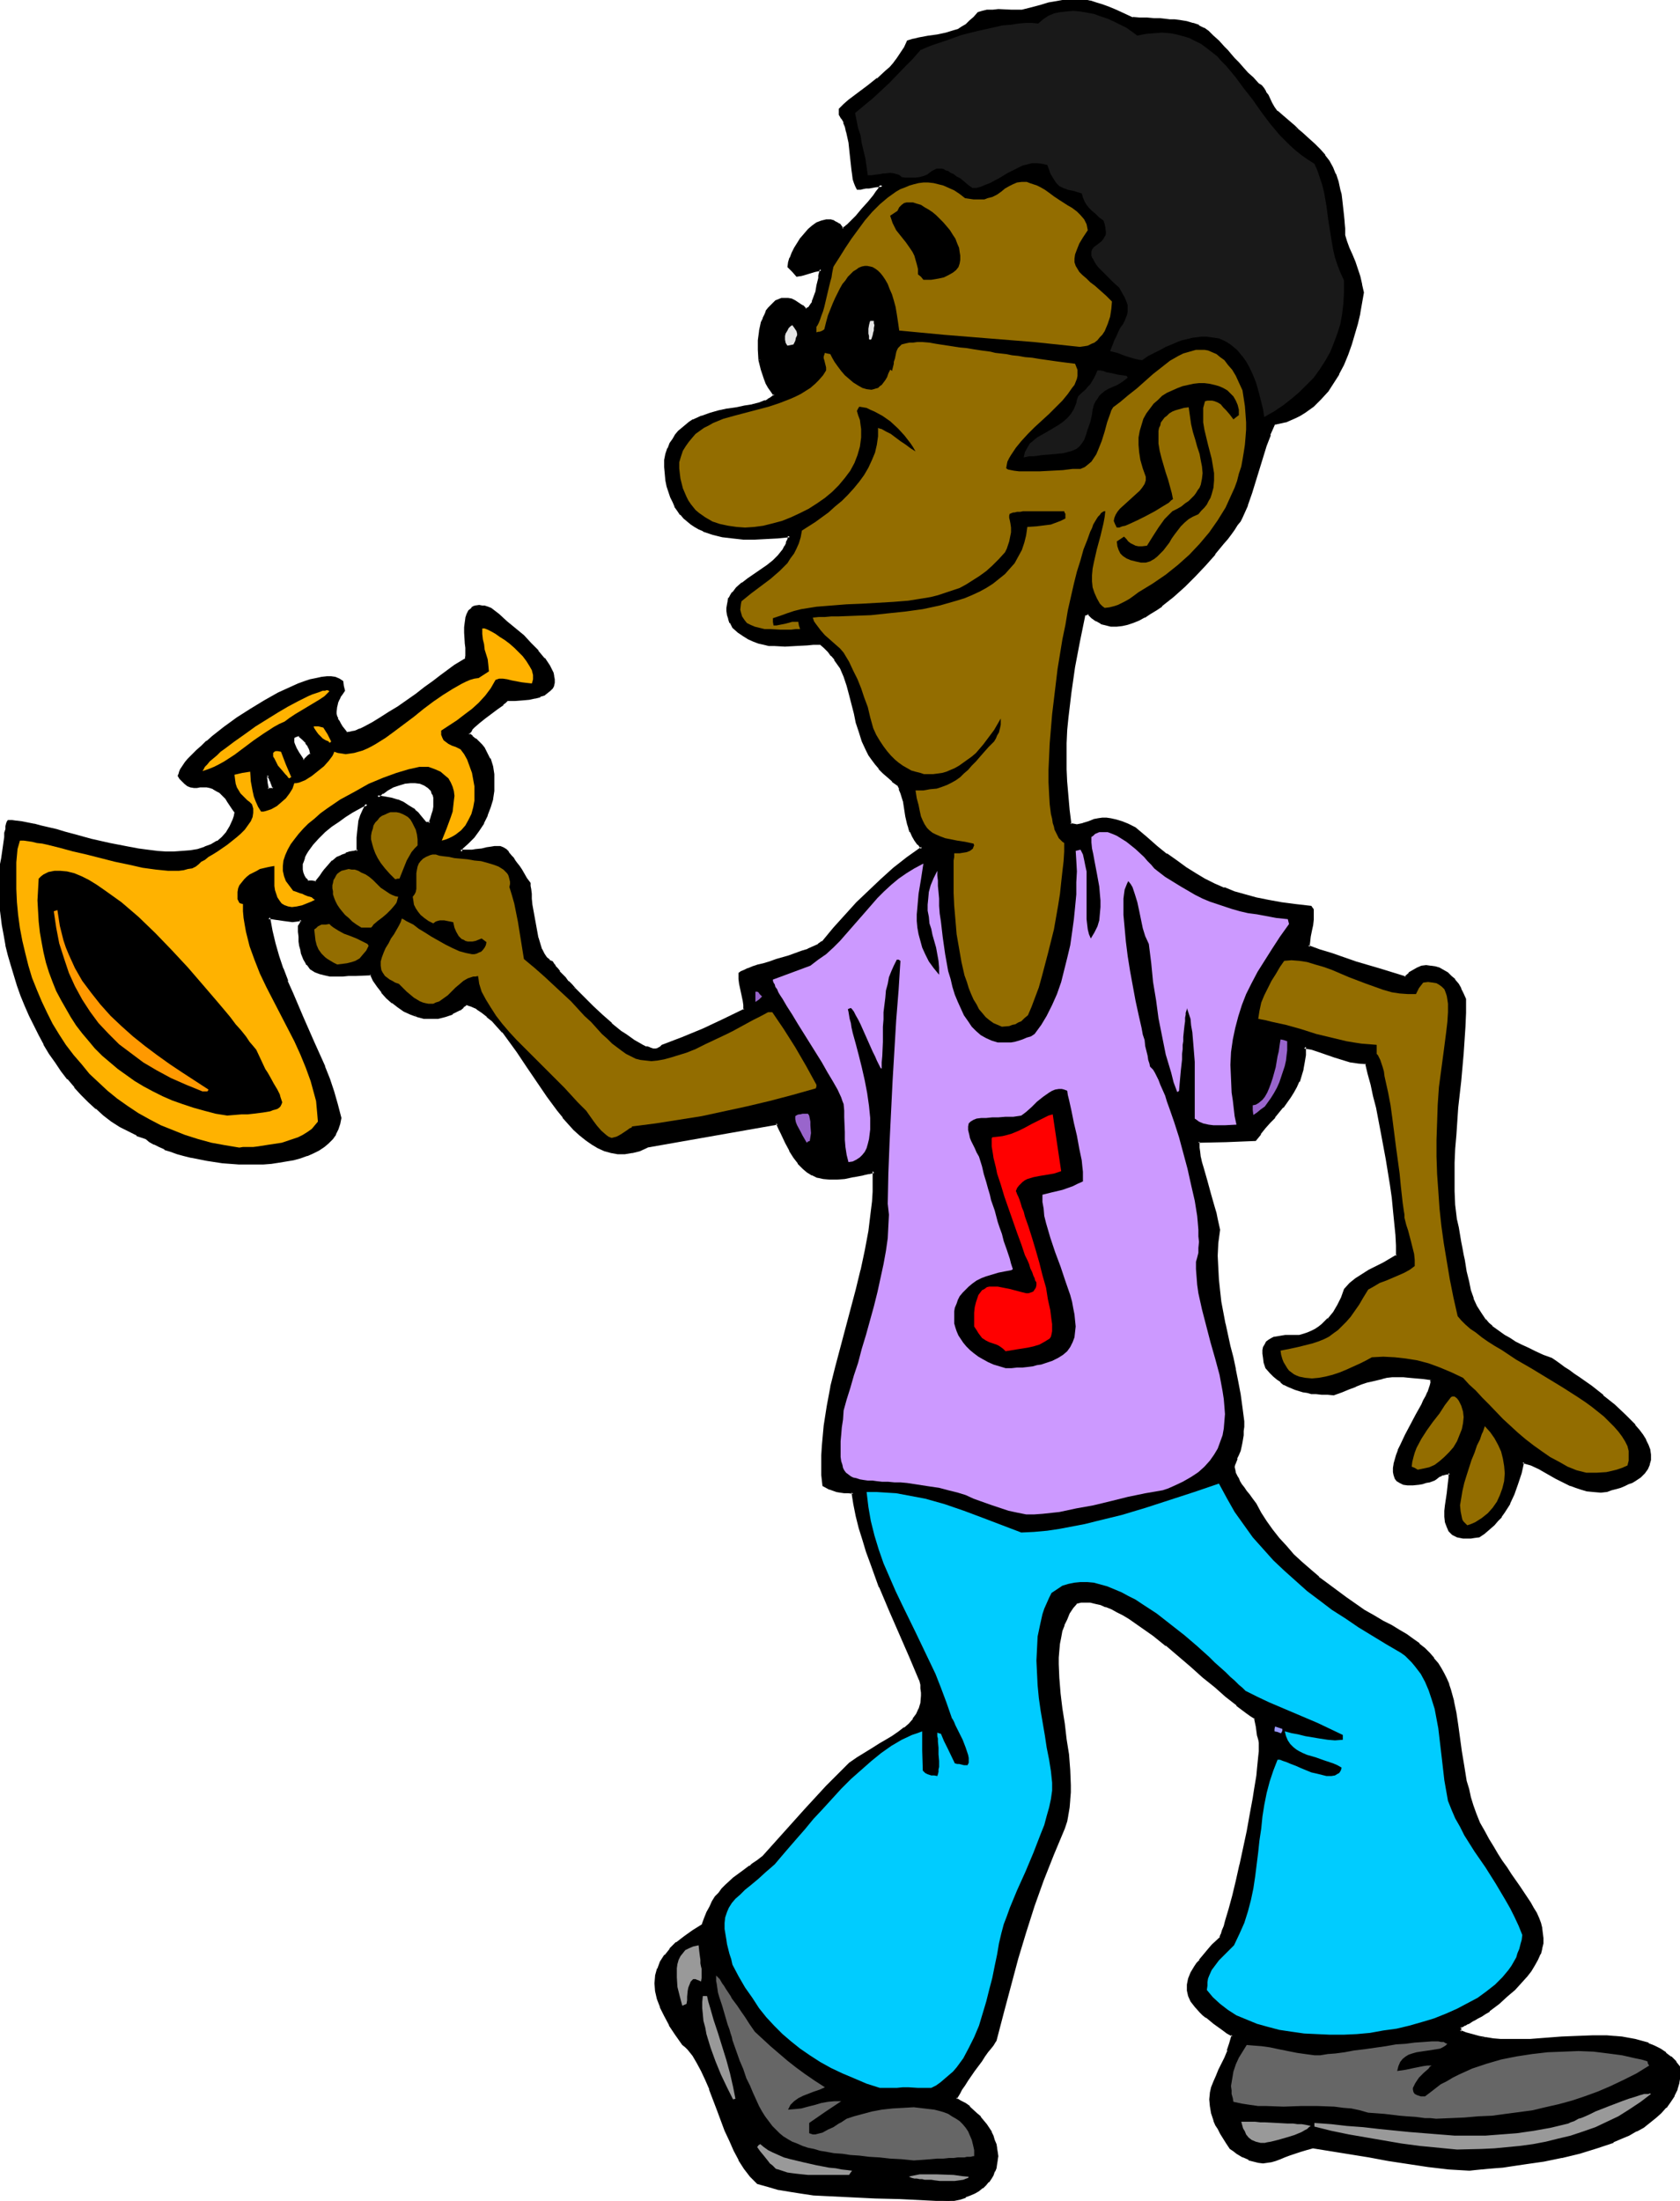
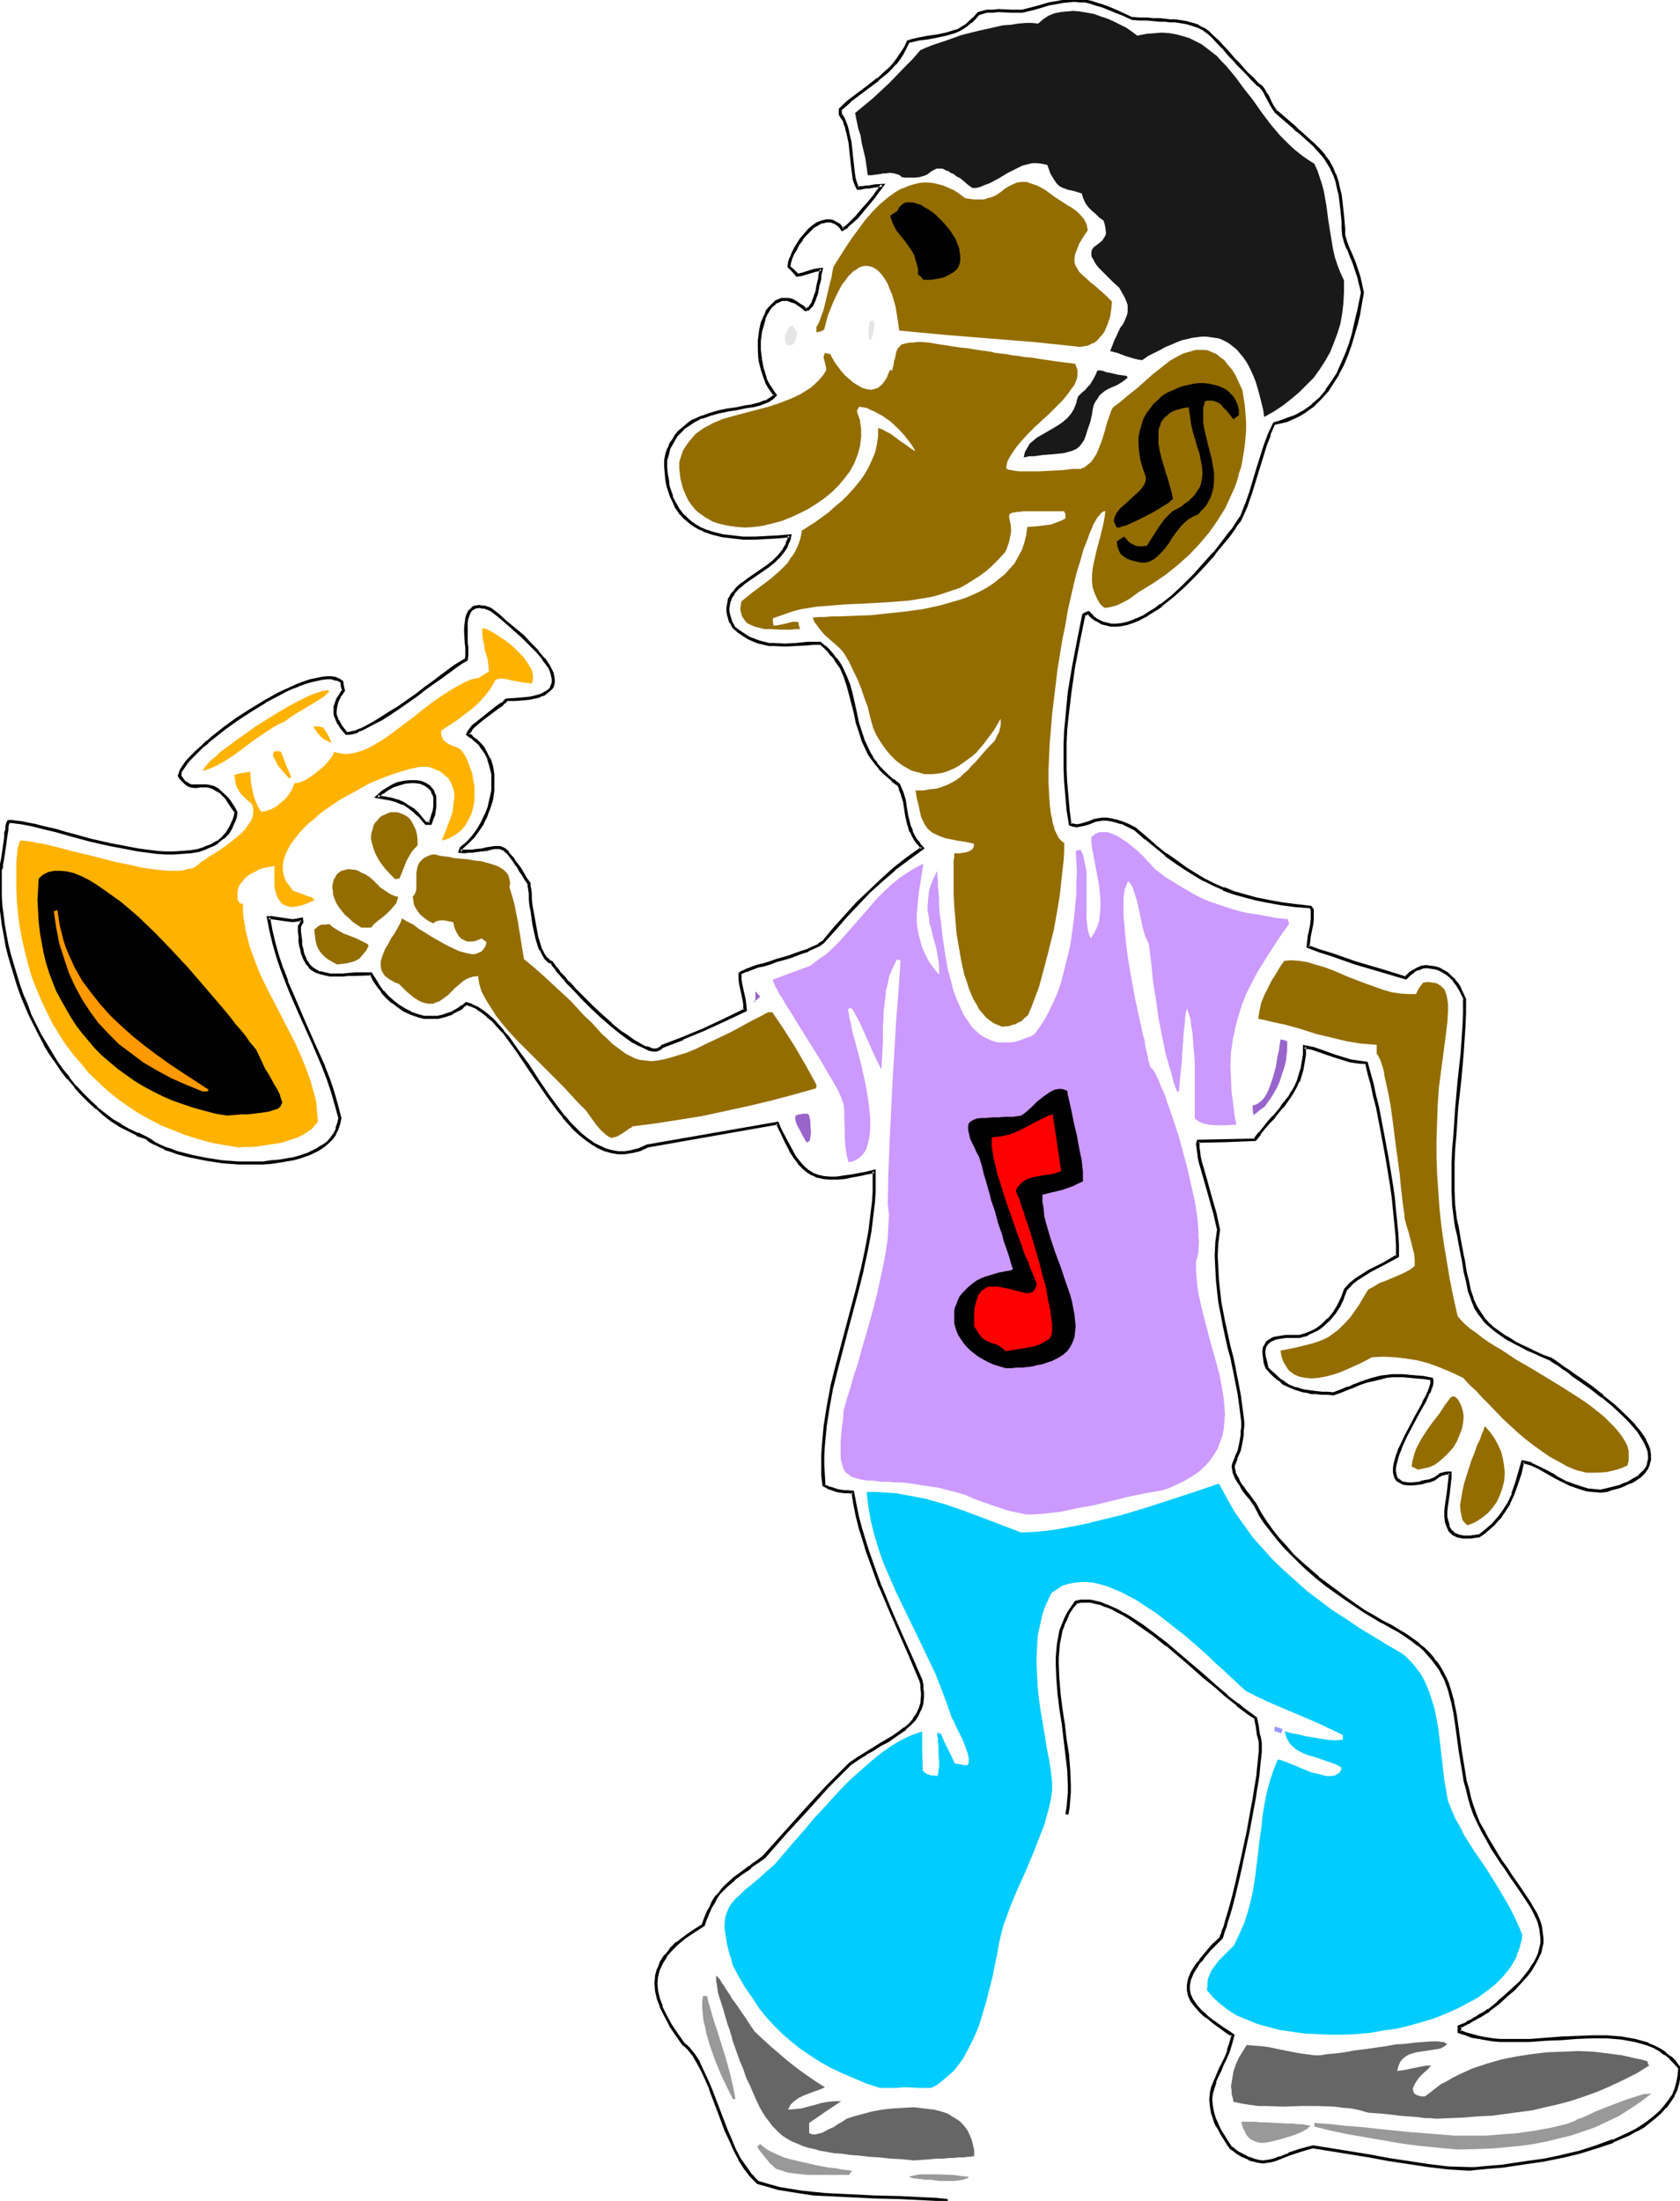
<svg xmlns="http://www.w3.org/2000/svg" fill-rule="evenodd" height="588.515" preserveAspectRatio="none" stroke-linecap="round" viewBox="0 0 2780 3642" width="449.267">
  <style>.brush1{fill:#000}.pen1{stroke:none}.brush2{fill:#999}.brush3{fill:#666}.brush6{fill:#936d00}.brush9{fill:#ffb200}.brush10{fill:#9965cc}</style>
-   <path class="pen1 brush1" d="M705 1363h7l3-8 2-7 2-6 1-7v-10l-1-6-1-4-1-4-2-3-3-3-2-3-7-5-7-2-9-2h-9l-9 1-10 3-9 4-9 5-9 5-8 7 13 3 11 2 10 3 9 3 9 6 9 7 5 4 5 5 5 5 5 7zm864 2279-20-2-20-2-40-2-41-1-41-1-41-2-20-2-19-2-19-3-19-4-18-4-17-6-5-5-6-6-10-12-9-15-8-15-7-16-8-17-13-35-12-33-7-16-7-15-7-13-7-12-4-6-4-5-4-4-5-4-12-16-10-16-8-15-7-14-5-14-2-13-1-12 1-12 3-12 5-10 6-11 9-11 10-10 13-10 14-10 17-10 3-11 4-10 5-9 4-8 5-8 6-7 5-7 6-6 13-11 15-11 7-6 5-2 4-4 9-6 9-7 35-39 35-39 35-39 19-18 19-19 13-9 12-8 13-8 12-7 11-7 11-6 9-7 10-7 7-6 7-8 6-8 4-9 3-11 1-11v-13l-1-7-1-7-17-38-17-39-17-39-16-38-15-39-6-20-7-19-5-20-5-20-4-19-3-20h-8l-7-1-6-1-6-1-11-3-11-5-1-17v-33l1-16 3-32 5-33 6-32 7-32 17-64 18-65 8-32 7-33 6-32 4-33 1-16 1-16v-34l-9 2-9 2-16 4-15 2-13 1h-22l-9-2-8-4-8-5-8-6-7-8-7-10-7-11-7-13-7-15-4-8-4-9-215 39-13 5-12 4-12 1h-12l-10-1-11-4-11-4-10-6-10-7-10-8-9-9-9-10-9-10-9-11-17-24-17-24-16-25-17-24-16-23-8-10-9-9-8-10-9-7-8-7-9-6-9-4-9-3-6 5-6 4-12 6-12 5-11 2-12 1-11-1-11-2-11-4-10-6-11-6-9-7-9-8-8-9-7-9-7-11-5-10-25 1-12 1h-30l-9-1-9-2-7-3-7-5-6-7-2-3-2-5-3-5-1-5-2-6-1-6-1-7-1-8v-18l1-2 1-1 1-3 1-2-1-3-7 2h-8l-15-1-13-2-6-1-6-1 4 22 5 22 6 21 7 20 8 21 9 20 17 40 18 41 17 40 8 21 7 21 7 21 5 22-1 9-3 9-4 8-5 8-7 6-7 6-8 6-10 4-9 5-11 3-12 3-12 3-12 2-13 1-13 1h-40l-27-2-26-3-25-5-12-3-11-4-11-3-10-4-9-4-8-4-8-5-6-4-15-6-14-7-14-8-13-8-13-10-13-11-12-10-12-12-11-13-11-13-11-14-10-14-9-15-9-15-9-15-8-16-8-16-7-17-6-16-6-17-11-33-4-17-4-16-3-17-3-16-3-16-1-16-1-16-1-15v-14l1-15v-1l1-3 1-4v-5l1-6 1-7 2-14 2-14 1-6 1-6 1-5 1-4v-3l1-1h13l9 2 10 1 10 3 12 2 12 4 13 3 13 4 15 4 30 7 31 8 31 6 16 2 15 3 15 1 15 1 14 1 14-1 13-2 13-2 11-3 11-5 10-6 9-6 7-9 7-10 5-11 1-6 2-7-5-7-3-6-4-5-4-5-4-4-4-4-3-3-4-2-6-4-6-2-6-1h-21l-5-1-5-2-5-2-4-6-2-2-3-4 1-5 2-5 4-5 4-6 5-7 7-6 7-7 8-8 8-7 9-8 20-15 21-16 22-14 23-14 23-13 11-5 11-5 11-4 10-4 10-3 9-3 9-1 9-1h7l7 1 5 2 6 3 1 7 1 7-3 5-3 5-3 4-1 5-3 8-1 8 1 4 1 4 1 5 2 4 3 4 3 5 4 5 4 6 4-1h5l5-2 5-2 6-2 6-3 13-7 14-8 14-8 14-10 30-21 15-11 13-10 14-10 12-9 11-8 10-6 4-3 4-2v-20l-1-8v-33l2-7 2-6 2-6 4-4 3-1 3-2h10l5 1 5 1 5 2 12 10 14 11 27 24 13 13 11 12 11 12 4 7 4 5 3 6 2 6 2 5 1 5v5l-2 5-1 4-4 3-4 4-5 3-7 3-8 2-9 2-11 2h-13l-14 1-3 3-4 3-9 8-21 15-9 8-9 7-3 4-3 3-2 4-1 2 6 4 6 5 5 4 5 5 4 6 3 5 6 12 4 12 2 13 1 13-1 14-2 14-4 13-4 13-6 13-8 12-8 11-9 11-11 8v3l-1 3h13l6-1h6l10-2 8-1 7-1 6-1 5-1 5 1 4 1 4 3 5 4 4 6 3 4 3 4 3 5 4 5 4 6 4 6 4 7 5 8 1 4v6l1 7 1 9 1 9 1 11 4 22 5 22 3 10 3 9 4 8 4 7 5 4 2 2 3 1 1 1 2 3 2 3 3 4 4 4 4 5 5 6 5 6 6 6 6 7 14 14 15 15 15 14 16 14 15 13 8 5 15 11 7 4 7 3 6 3 6 2 5 1h5l4-1 4-2 3-3 34-13 34-14 35-16 34-17v-8l-1-8-4-14-3-13v-17l3-2 4-2 6-3 8-2 8-3 10-3 10-3 10-3 22-7 22-7 9-4 9-4 9-4 7-5 19-22 19-21 19-21 19-20 21-19 21-18 22-17 24-18-6-7-5-7-4-6-3-7-3-7-2-6-3-13-2-12-2-13-4-13-2-7-3-7-9-6-8-7-8-7-7-7-5-7-6-8-4-7-4-8-7-15-6-15-4-16-4-15-7-31-4-15-5-15-7-14-5-7-4-7-6-7-6-7-6-7-8-6h-11l-10 1-19 1-18 1h-18l-8-1-8-1-9-3-8-2-8-4-9-5-9-6-9-8-3-7-3-6-2-7v-6l-1-5 1-6 1-5 2-5 3-4 2-4 7-8 9-8 10-7 21-15 10-7 10-8 10-9 7-10 3-5 3-6 2-6 2-6-20 1-19 2-19 1-19-1-18-1-17-3-16-3-15-6-7-3-6-4-6-4-7-5-5-5-5-6-5-6-5-7-3-7-4-8-3-9-2-9-2-9-1-11-1-11-1-12 3-10 3-9 4-8 4-7 4-6 5-6 6-6 6-4 6-5 6-4 13-6 14-5 15-3 14-3 14-3 14-2 13-2 12-4 10-3 5-2 4-3 3-3 4-3-5-7-4-6-4-7-4-8-5-15-3-16-1-16v-16l2-15 3-14 2-7 3-6 3-5 3-5 3-5 4-3 4-3 5-3 4-1 6-1 5 1 5 1 6 2 6 4 6 4 6 6 3-1 2-2 3-2 3-4 2-4 1-5 4-11 3-12 2-11 1-5 1-4v-4l1-2-6 1-5 1-10 3-9 3-5 1h-5l-7-7-7-6 2-7 2-8 3-8 4-8 5-8 5-8 7-7 6-7 7-6 7-5 7-3 7-2 7 1h4l3 2 3 2 4 2 3 4 3 4 3-2 3-2 4-3 4-4 5-5 5-5 10-12 10-12 9-11 4-5 4-5 3-4 2-3h-11l-11 2-5 1-5 1h-8l-3-4-2-5-2-6-1-7-1-8-1-8-2-19-2-18-3-18-2-8-3-8-3-7-4-5v-9l7-7 8-7 16-12 15-12 16-11 14-13 7-7 6-7 7-8 5-9 6-9 5-10 9-3 9-1 16-3 15-2 14-3 13-4 7-3 6-4 7-4 7-6 6-6 7-8 7-2 8-1 9-1h30l9 1h10l16-5 15-4 13-3 11-3 11-1 10-2h18l9 1 9 2 9 2 10 3 11 4 12 6 13 5 15 7 12 1h12l11 1h10l9 1h8l8 1 7 1 6 1 7 1 10 2 9 4 8 4 8 6 8 7 8 8 9 10 6 6 5 6 6 7 7 7 8 8 8 8 8 9 10 10 4 3 4 5 3 5 4 5 6 13 4 7 5 7 8 7 7 6 14 12 6 6 6 5 12 10 9 9 9 9 8 9 7 10 5 10 5 11 4 12 4 13 1 8 1 8 2 8 1 9 1 10v10l1 11 1 11 3 11 4 11 5 11 4 12 5 12 4 12 3 13 2 13-6 34-4 17-4 17-6 17-6 17-6 16-8 16-9 15-10 14-10 12-13 12-14 10-7 4-8 4-16 7-9 3-10 2-8 18-7 19-12 38-12 40-7 20-8 20-4 6-4 6-5 7-5 7-7 8-6 9-14 17-16 18-16 18-18 18-19 16-19 16-9 6-9 6-10 6-9 4-10 4-9 3-9 2-8 1h-9l-8-1-8-3-8-4-7-5-7-7-4 1-3 2-9 44-8 43-7 42-5 42-1 20-1 22-1 21 1 22v22l2 22 2 23 4 24 6 2h10l5-1 10-3 10-4 6-1 6-1h14l8 2 10 3 10 5 6 2 6 4 18 15 18 14 16 13 16 12 16 11 15 10 16 9 16 8 16 7 17 6 18 6 19 5 20 4 21 3 24 3 25 3 1 2 1 3 1 7v8l-2 9-1 10-2 9-2 9v9l18 6 20 7 40 13 41 13 42 12 7-6 6-5 7-4 7-2 7-1h7l7 1 7 3 7 3 6 4 7 5 5 6 5 7 5 8 4 8 4 8-1 23v23l-4 45-4 44-4 45-4 45-1 23-1 23v47l1 24 2 24 3 13 3 12 2 11 2 11 2 10 2 10 3 18 3 17 4 15 4 14 5 12 7 12 5 6 4 5 5 6 6 5 6 5 7 5 8 5 9 6 9 5 10 5 11 6 12 5 13 6 14 6 6 4 7 4 7 6 8 5 9 6 9 7 19 14 20 15 18 15 18 16 9 9 7 8 7 8 6 9 5 8 4 8 2 8 2 8v7l-2 8-3 7-5 6-7 7-8 6-6 3-5 2-6 3-7 2-7 3-8 2-8 2-9 2-11-1-11-2-10-2-9-3-9-3-8-4-15-8-8-4-7-4-14-8-13-6-7-2-7-2-5 19-5 17-6 17-7 15-9 15-5 7-6 7-6 7-7 6-8 7-9 6-7 1-7 1h-12l-5-1-4-2-4-1-3-2-3-3-3-3-3-6-2-8-1-8v-9l1-10 2-19 1-10 2-9v-16l-5 1h-4l-4 1-3 2-2 1-5 4-3 2-7 2-7 2-6 1-5 1-10 1h-8l-7-1-6-2-4-3-3-4-2-4-1-6v-6l1-6 2-7 2-8 3-8 4-8 8-17 18-34 9-16 3-7 4-7 3-7 2-5 2-6 1-5 1-3-1-3-13-2-13-2-11-1h-10l-10-1-8 1-9 1-8 1-17 4-8 3-9 3-10 3-11 5-12 4-13 5h-10l-10-1h-8l-8-1-7-1-8-2-12-3-12-5-6-4-6-3-5-5-6-5-6-6-6-7-3-8-2-8v-13l1-5 2-4 2-3 4-3 4-2 5-2 5-1 6-1 7-1h22l8-2 6-3 7-3 6-3 6-4 6-4 10-10 9-11 7-12 7-12 4-14 9-9 10-8 10-7 11-7 24-12 22-12v-18l-1-19-1-19-2-20-3-21-3-21-7-43-8-44-4-21-4-20-5-20-4-19-4-18-5-17-13-1-13-2-13-4-14-4-25-9-12-4-13-3v13l-1 13-3 11-2 10-4 10-4 9-5 9-5 8-12 16-14 17-8 9-7 9-8 10-8 10-48 1-46 2-1 4v6l1 8 2 8 2 9 2 10 6 21 7 22 6 21 2 10 3 10 2 9 1 8-2 22-1 21v20l1 19 2 19 3 19 6 36 9 37 4 19 5 19 3 20 4 21 3 22 3 23v16l-1 7-1 6-1 6-1 5-2 8-2 7-3 6-2 5-2 5v9l2 6 2 6 3 4 2 4 3 5 4 5 4 6 4 6 6 8 6 7 8 15 9 14 10 14 11 14 12 14 13 13 13 13 14 13 14 12 15 12 30 22 31 21 16 9 15 9 14 7 13 8 12 7 11 8 10 8 8 7 8 8 7 8 6 8 6 8 4 9 5 8 3 10 3 8 5 19 4 19 3 21 3 21 3 23 4 24 5 25 3 13 4 13 4 14 4 14 7 15 8 14 7 14 7 12 8 12 7 12 8 11 7 10 7 10 7 10 12 19 6 8 5 9 4 8 4 9 3 8 2 8 2 8 1 8-1 9-1 8-3 9-4 9-5 9-6 9-8 10-9 11-10 10-12 11-14 12-15 13-8 4-6 4-5 3-5 2-4 3-4 2-2 2-3 1-4 2-3 2-5 2v8l11 4 10 3 11 3 12 2 11 1 12 1 25 1 25-1 26-1 26-2 25-1 26-2h24l12 1 12 1 11 2 12 2 11 3 10 4 10 4 10 5 9 6 8 7 8 8 8 9-1 12-2 12-4 11-4 10-6 10-7 9-8 9-9 8-10 8-11 7-11 7-12 6-13 6-13 6-27 10-29 8-29 7-29 6-28 5-28 3-13 2-12 1-12 1-11 2h-10l-10 1-34-2-34-3-33-5-32-6-32-5-31-6-32-5-30-4-12 2-10 3-9 3-9 4-8 3-7 3-7 2-7 2-7 2h-15l-7-2-8-3-9-4-10-6-5-4-6-4-6-8-5-8-5-8-4-8-3-7-3-6-3-7-1-6-2-6-1-5v-11l1-10 2-9 3-10 4-9 5-10 4-10 5-10 5-12 4-12 3-14-8-6-8-5-8-5-7-5-6-5-6-5-5-4-5-5-8-9-6-8-4-9-2-9v-9l2-9 4-10 5-10 4-5 4-6 5-6 5-5 5-6 6-7 7-7 6-6 3-5 2-7 2-7 3-9 3-9 3-10 3-11 2-12 7-25 6-26 12-56 5-28 4-27 3-12 1-13 2-12 2-11 1-10 1-10v-29l-1-4-1-3-3-14-2-14-7-5-7-5-8-6-9-6-8-7-9-8-19-16-19-16-20-18-41-34-21-17-20-15-21-13-10-6-10-6-9-4-9-4-10-3-8-3-9-1-8-1-8 1-7 1-7 9-6 9-5 10-4 10-3 10-3 10-1 11-2 11-1 12v11l1 24 2 24 4 25 3 25 4 26 3 26 2 25 1 25v24l-2 12-1 12-3 12-3 11-19 43-16 43-15 43-14 43-13 44-13 44-12 45-12 46-1 3-4 4-3 5-5 7-5 7-5 8-12 16-11 16-5 7-5 7-3 7-3 5-2 3-1 2 8 5 7 4 7 6 13 10 5 6 5 6 5 6 4 7 3 6 3 6 3 7 2 6 2 7 1 6v13l-1 7-2 6-2 6-2 5-4 6-4 5-4 5-5 5-6 4-7 4-7 4-8 3-9 3-9 3-10 2zM501 1258l1 1h1l1-1 2-1 2-2 3-3 5-4-2-6-2-6-2-4-2-4-6-6-7-6h-4l-3 1-2 2-1 2-1 2v3l1 3v3l4 7 4 7 4 7 4 5zm-58 48h8l2-2-2-6-1-4-2-4-1-2-1-3-3-3-2 2-2 2 2 10 2 10zm66 154h7l7 1 4-6 4-5 4-5 3-4 6-8 7-7 7-6 5-2 4-2 6-2 6-2 6-2 7-1v-12l1-11v-10l1-9 2-8 2-9 4-9 6-10h-4l-2 1-3 2-4 1-4 3-10 5-10 7-12 8-11 8-11 10-11 10-10 11-8 11-3 5-3 5-2 6-1 5-1 6v5l2 5 2 5 3 5 4 5z" />
  <path class="pen1 brush1" d="M704 1365h10l3-9 3-7 1-7 1-6v-17l-1-5h-1l-1-4-2-4-3-3-2-3-8-5-8-3-8-1h-10l-10 1-9 2h-1l-9 4-10 6-8 5-1 1-11 10 17 3 11 2 10 3h-1l10 4v-1l9 6 9 7-1-1 5 5 5 4 5 6 6 7 2-4-5-6-5-6-4-5-5-4v-1l-10-6-9-6-9-4h-1l-10-3-11-2-12-2 1 4 8-7v1l8-6 9-5 9-3 10-3h-1l10-1h-1 9l8 1 7 3 6 4 2 2 3 3 1 4 2 3 1 4v15l-1 6-2 6-2 7-3 8 3-2h-7l1 1-2 4zm864 2274h1l-19-2-20-1h-1l-40-2-41-1-41-2-41-2-20-2-19-2-19-3-18-3-18-5-17-5 1 1-6-6-5-6v1l-9-13-10-14-8-15-7-17-7-16-13-34-13-34-7-16-7-15-6-13v-1l-8-12-4-5-4-5-5-5-5-4 1 1-12-17-10-15-8-15-7-14h1l-5-13-3-13-1-12 1-12v1l3-12v1l5-11 7-11h-1l9-10 10-10 12-10 15-10 17-11 4-12v1l4-10 4-9 5-8 4-8 5-7 6-6 6-6 13-11h-1l15-11 8-5 4-3v-1l4-3 9-6 10-7 35-40 35-38 35-39 19-19 18-18 13-9 13-8h-1l13-7 12-8 12-6 10-7 10-7 9-6v-1l8-7 7-7 1-1 5-8 4-9 1-1 3-10 1-12v-6l-1-7v-7l-2-8-17-39-17-38-17-39-16-39v1l-14-39-7-20-6-19-6-20-5-19-4-20-4-21-9-1h-7l-6-1-6-1h1l-12-4 1 1-11-5 2 2-1-17-1-16v-17l1-16 3-32 5-32 6-33v1l8-32 17-65 17-64 8-32v-1l7-32 6-32 4-33 2-17 1-16v-37l-13 3h1l-9 2h-1l-16 3h1l-15 2-13 2h-11l-11-1h1l-9-2-8-3-8-5-7-6-7-8-7-9-6-11-7-13-8-15-4-8-4-10-218 38-13 6-12 3h1l-12 2h-12 1l-11-2-11-3h1l-11-5-10-5h1l-10-7-10-8-9-9-9-9-9-11v1l-9-12-17-23-17-25-16-25-17-23-16-23-9-10v-1l-8-9-8-9-9-8-9-7-9-6-9-4-1-1-10-3-7 6v-1l-5 4-12 7-12 4h1l-12 3h1-23l-11-3-11-4 10 9 11 3h24l12-3 12-4v-1l12-6h1l5-4v-1l6-4h-2l9 3 9 4h-1l9 6 9 7h-1l9 7 8 9 9 10v-1l8 11 16 22 16 24 17 25 17 25 17 23 9 11v1l9 10 9 10 10 9 10 8 10 7 10 6 11 5 11 3 11 2h12l12-2h1l12-3 13-6h-1l216-38-3-2 4 9 4 8 7 15 7 13v1l7 11 7 9v1l8 8 7 6 8 5h1l8 4h1l9 2 11 1h12l13-1 14-3h1l16-3h-1l9-2h1l9-2-3-3v34l-1 16-2 16-4 33-6 32-7 33v-1l-8 33-17 64-17 64-8 32v1l-6 32-5 32-3 33-1 16v33l2 18 11 6h1l11 4 6 1 7 1h7l8 1-3-2 3 19 4 20 5 20 6 19 6 20 7 19 14 39 1 1 16 38 17 39 17 39 16 38v-1l2 8v6l1 7v6-1l-1 12-3 10v-1l-4 9-6 8h1l-7 8-8 7v-1l-9 7-10 7-10 6-12 7-11 7-13 8-13 8-13 9-19 19-19 19-35 38-35 39-35 39-9 7-9 6-4 4v-1l-4 3-8 6-15 11-13 12-6 6-5 7-6 6-5 8-4 9-5 9-4 10-4 11 1-1-16 10-14 10-13 10h-1l-10 10v1l-8 10h-1l-7 11-4 11-1 1-3 11v1l-1 12 1 13 3 13 5 13v1l7 14 8 15v1l10 15 12 17 5 4 4 4 4 5 4 5 7 12 7 13 7 15 7 16-1-1 13 34 13 35 8 17 7 16 8 15v1l9 14 10 13 6 6 6 6 18 5 17 5h1l18 3 19 3 20 3 20 1 41 2 41 2 41 1 40 2 20 1 20 2-1-5z" />
  <path class="pen1 brush1" d="M680 1674h1l-10-5-10-6-9-7-9-8-8-9v1l-7-10-6-10-7-11h-26l-12 1-10 1h-20l-9-2-8-2v1l-7-4-6-4-6-6h1l-3-4v1l-2-5-2-5v1l-2-6-1-6-2-6v-7l-1-8-1-8v-9 2l1-2 1-2 2-3v-3l-1-6-10 2h1l-8 1-14-2-14-2-6-1h-9l5 25 5 21 6 21 7 21 8 21 8 20 18 41 18 40 17 40 8 21 7 21 6 21 6 22v-2l-2 10v-1l-3 9h1l-4 8-5 7-6 7-7 5-9 5h1l-10 5-10 5 1-1-11 4-11 3-12 2-12 2-13 1-13 2h-40l-27-2-26-4-25-5h1l-12-3-12-3-10-4-10-3-9-4-8-4-7-5-7-4-14-7v1l-15-7-14-8h1l-14-8-13-10-13-10h1l-12-11-12-12-12-13v1l-11-14h1l-11-13-10-14-9-15-9-15-9-15-8-16-8-16-6-17-7-16-6-17-10-33-5-17-4-16-3-16-3-17-2-16-2-15-1-16v-44 1l2-4v-5l1-5 1-6 1-6 2-14 2-15 1-6 1-6v-5l1-4 1-2h-1l1-1-2 1h6l7 1 8 1 10 2 11 2h-1l12 3 12 3 13 3 14 4 14 4 30 8 31 7 32 6 15 3 16 2 15 2 15 1h14l14-1 14-1 12-2h1l11-4 11-5h1l9-5v-1l9-7h1l8-8 6-10v-1l5-11 2-6 1-8-4-8-4-6-4-6-4-5-12-11-3-3-7-4-7-2-6-1h-26 1l-5-2h1l-5-3v1l-4-5-2-3-3-4 1 2 1-4h-1l2-5v1l4-6 4-6 5-6-4-3-5 6-4 6-4 6-2 5v1l-2 5 3 5 3 3 5 5 5 4 5 2 6 1h5l5-1h11l5 1 6 2h-1l7 4 4 2-1-1 11 11 3 5 4 6 4 6 5 7-1-2-1 6-2 6-5 11-6 10 1-1-8 9-8 7v-1l-10 6-11 4h1l-12 4-12 2-13 1-14 1h-14l-15-1h1l-16-2-15-2-16-3-31-6-31-7-29-8-15-4-13-4-13-3-13-3-11-3h-1l-10-2-10-2-8-1h-1l-7-1h-7l-2 3-1 3-1 4v5l-2 6v7l-2 14-2 14-1 7-1 5-1 5-1 5v-1l-1 5v44l1 16 2 16 2 16 3 16 3 17v1l4 16 5 17 10 33 6 17 7 17 7 16 8 16 8 16 8 15v1l9 15 10 14 10 15 10 13h1l11 13v1l11 12 12 12 12 11h1l12 11 13 10 14 9 14 7 14 7v1l15 5 6 5 7 4h1l8 4 9 4v1l10 3 11 4 11 3 12 3h1l25 5 26 4 27 2h41l13-1 13-2 12-2 12-2 11-3 11-4h1l9-4 10-5 9-6 7-6 7-7 5-7v-1l4-8 3-9 2-10-6-23-6-21-7-21-8-20v-1l-18-40-18-41-17-40-9-20h1l-8-21v1l-7-21-6-21-5-21-4-22-3 3h6-1l6 1 14 2 15 2 8-1 7-1-3-2 1 3v-1 2-1l-1 3v-1l-1 2-2 3v10l1 8v8l1 7 2 7 1 6 2 5 2 5 3 5 2 4h1l5 7 8 5 8 3 8 2 9 2h21l10-1h12l25-1-2-2 5 11 7 10 7 9v1l8 9 9 8h1l9 7 10 7 11 5 11 4-10-9z" />
  <path class="pen1 brush1" d="m315 1258 7-7 7-7 7-7 9-7h-1l10-8 19-15 21-15 23-15 23-14h-1l23-12 11-6 11-5 11-4h-1l11-4 10-3 9-2 9-2 8-1h7l6 2 6 1h-1l5 3-1-2 1 8 2 7v-2l-3 5-3 5-3 4-2 5-3 9v13l1 4 2 4v1l2 4v1l3 4 3 5 4 5 5 6h6l5-1 5-1 5-2v-1l6-2 6-3 13-7 14-7 14-9 15-10 30-21 14-11 14-10 13-9 23-17 10-7 9-5 1-8v-14l-1-8v-33 1l1-8v1l2-6 3-6-1 1 4-4v1l2-2 3-1h-1l7-1h-1l4 1h4l5 2 5 2-1-1 13 10 13 11 27 24 13 13 12 12 10 12h-1l5 6 4 6v-1l3 6 2 6v-1l1 6v-1l1 5v4l-1 5v-1l-2 5 1-1-3 4-4 3-6 3h1l-7 3-8 2h1l-10 2-11 1h1l-13 1-15 1-4 3h1l-4 4v-1l-10 7-20 16-10 8-9 7-3 4-3 4-2 3-2 5 8 6v-1l5 5 5 4 5 5h-1l4 5 4 6v-1l6 12-1-1 4 13 3 12v27l-3 14v-1l-3 14-5 13v-1l-6 13-7 12-8 11-9 10-11 9-1 3-2 6 11 1 6-1h7l6-1 9-1 9-1 7-2 5-1h6-1 4l4 2-1-1 5 3h-1l5 4 4 5 3 4 3 4 3 5 4 5 3 6 5 7 4 7 5 7v-1 4l1 6 1 7v9l1 10 2 10 3 22 5 23 3 10 3 9h1l4 8 4 7 5 5 3 2h1l3 1-2-1 1 1 1 3 3 3 3 4 3 5h1l4 5 5 6v-1l5 7 6 6 10 3-6-7-6-6v1l-5-7-5-5-5-5h1l-4-5-3-3-2-4v1l-2-3-1-2-4-2 1 1-3-2h1l-5-4-4-6-4-8v1l-3-10-3-10v1l-4-22-4-22-2-11-1-10v-8l-1-8-1-5v-5l-6-8-4-7-4-7-4-6-4-5-3-4-3-5-3-3-5-6v-1l-4-4-5-3-5-2h-10l-6 1-7 1-8 2-10 1-6 1h-19l2 4 1-4 1-2-1 1 10-9 10-10 8-11 8-12v-1l6-12v-1l5-13 4-13v-1l2-13v-28l-2-13-4-13h-1l-6-12-3-6-4-5-1-1-4-4-5-5h-1l-5-4v-1l-6-4 1 3 1-3-1 1 3-3 2-4 3-3 8-7 10-8 20-15 10-7v-1l4-3 3-3h-2 14l13-1 11-1 9-2h1l8-2v-1l7-2 5-4 5-4 4-4 2-4v-1l1-4v-6l-1-5v-1l-1-5-3-6-3-6-4-6-4-6h-1l-10-12v-1l-12-12-12-13-28-23-13-12-13-10-5-2-6-2h-4l-5-1-7 1-3 1-3 2v1l-5 4-3 6-2 6v1l-1 7-1 8v9l1 16v1l1 8v-1 14l-1 6 1-2-3 2-5 3-10 6-23 17-13 10-14 10-14 11-30 21-15 9-14 9-13 8-13 7-6 3-6 2h1l-5 2-6 1h1l-5 1h-4l2 1-4-5-4-5-3-5-2-4-3-4h1l-2-4-1-4v-4 1l1-9v1l2-9v1l2-5v1l2-5 3-4 4-6-2-8-1-8-6-4-7-3-7-1h-7l-9 1-9 2-10 2-9 3-11 4-11 5-11 5-11 5-23 13-23 14-22 14-22 16-19 15-9 8h-1l-8 8-8 7-7 7-7 7 4 3z" />
  <path class="pen1 brush1" d="m943 1633 7 7 13 14 15 15 15 14 16 14 16 13 8 6 14 10h1l7 4 7 3 6 3 6 3h1l5 1h6l4-1 5-3 3-3-1 1 34-13v-1l34-14 35-16 36-17-1-10v-1l-1-7v-1l-3-13-3-14-1-7v-9l-1 2 3-2 4-2 7-2h-1l8-3 8-3 10-2 10-3 10-4 22-6 21-8 10-3v-1l9-4 9-4 7-5 20-22 19-22 19-20 19-20 21-19 21-18h-1l23-17 26-19-8-9h1l-6-7-4-7-3-6h1l-3-7v1l-2-7-3-12-2-12-2-13v-1l-4-13-3-7-3-7-10-8v1l-8-7-7-7-7-7-6-7h1l-6-7-4-8v1l-4-8-7-15-5-15-5-16-3-15-7-31-4-15-6-15-7-15-4-7-5-7h-1l-5-7-6-7-6-6h-1l-8-7h-22l-19 2-18 1-18-1h1-9l-8-2-8-2-8-3-8-3-8-5-9-6-9-7h1l-4-7-2-6-2-7v1l-1-6v-5l1-6 1-5v1l2-5-1 1 3-5 3-4h-1l7-8 9-7h-1l10-7 32-22 10-8 9-9 1-1 7-9 4-6 2-6 3-6 2-10-23 2-20 1h1l-19 1h-19l-17-2-17-2-16-4-15-5h1l-8-3h1l-7-4-6-4-6-5-5-5-6-5h1l-5-6-4-7-4-7-4-8h1l-3-8-3-9-1-10-2-10-1-11v-12 1l3-10 2-9 4-7 4-7 4-7 5-5 6-6h-1l6-4 6-4 6-4 13-7v1l14-5 14-4 15-3h-1l14-2 14-3 13-2h1l12-3 10-4 5-2 4-3h1l3-3 5-5-6-8-4-7v1l-4-7-4-8 1 1-5-16v1l-3-16-6 1 4 16 5 15 3 8 4 7 5 7 4 6 1-3-3 3-4 3-4 2h1l-5 3v-1l-10 4-12 3h1l-13 2-14 3-14 2h-1l-14 3-14 4-14 5h-1l-13 6h-1l-6 4-6 5-6 5-6 5-5 6-4 7-5 7-3 8-1 1-3 9-2 10v12l1 11 1 11 2 10 3 9 3 9 4 8 3 7v1l5 7 4 6h1l5 6 6 5 6 5 6 4 7 4 7 3 1 1 15 5 16 4 17 2 18 2h19l19-1 19-1 20-2-3-3-1 6-3 6h1l-3 6v-1l-3 6-8 10 1-1-9 9-10 8-32 22-9 7h-1l-9 8-6 8h-1l-3 5-2 4h-1l-1 5v1l-1 5-1 6v5l1 7 2 6v1l2 6h1l4 8 9 8 9 6 8 5 9 4 8 3 9 2 8 2h9l18 1 18-1 19-1 10-1h11l-1-1 7 6 7 7 5 7v-1l6 7h-1l5 7 5 7 6 14 5 15 4 15 8 31 3 15 5 15 5 16 7 15 4 8 5 7 6 8 6 7v1l7 7 7 6 8 7v1l10 7-1-1 3 6h-1l3 7 4 13v-1l2 13 2 13 3 13 2 6v1l2 6h1l3 7 4 7 5 7h1l5 7 1-4-24 17-23 18-21 19-20 19-20 19-19 21-19 21-19 23v-1l-7 5h1l-9 4-9 4h1l-10 3-22 8-21 6-11 4-10 3-9 2-9 3-7 3h-1l-6 3-5 2-4 3v10l1 8 3 14 3 14 1 7v8l2-2-35 17-34 16-34 14-34 13-3 3-4 2h1l-4 1h-5 1l-6-2h1l-6-2v1l-6-3-7-4-7-4-14-10-8-5-16-13h1l-16-14-15-14-15-15-14-14-10-3z" />
  <path class="pen1 brush1" d="m1261 595-2-16v-16 1l2-16v1l4-14 2-7-1 1 3-7 3-5 3-5 3-4 4-3 4-4v1l4-2 4-2h5-1 5l5 2 6 2-1-1 6 4 6 4 7 6 5-1 3-1v-1l3-3 3-3v-1l2-4 2-5 4-11v-1l2-11 3-11v-5l1-5 1-3 1-6-9 1-5 1h-1l-10 3-9 3-5 1h1l-5 1h2l-7-7-7-6 1 2 1-7 2-7 3-7 5-8 4-9v1l6-8h-1l6-7 7-7 6-6 7-4 7-4v1l7-2h-1 7l3 1h-1l4 1 3 2 3 2 3 3 4 6 5-3 3-2h1l3-4 5-4 10-9 10-12 10-12 9-11 4-6 4-5 3-4 5-7-16 1h-1l-11 2h-5l-4 1h-5l-4 1 3 1-3-4 1 1-2-5-2-7v1l-1-7-1-8-1-9-2-18-2-19-4-17v-1l-2-8-3-8-3-7-4-6v2-9l-1 2 8-7 8-7h-1l16-12 16-12 15-11v-1l15-12 7-7 6-7h1l6-8 6-9 5-10 5-10-1 1 9-2h-1l9-2 16-2 15-3 14-3 14-4 7-3 7-4 6-4 7-6h1l6-6 7-8-1 1 7-2h-1l8-2h9l9-1 21 1h19l17-4 14-4 13-4 12-2 10-2 10-1 10-1h-1l9 1h9l9 2h-1l9 3 11 3 10 4 12 5 13 5 15 7 13 1h12l11 1 10 1h9l8 1h8l7 1 6 1 6 1 10 3 9 3 8 4 8 6-1-1 8 7 8 9 10 10 5 6 5 6 7 7 6 7 8 8 8 8 8 9 10 10 5 3h-1l4 4 3 5 3 6 7 13 4 7 5 7 8 7 7 6 14 12 10 2-6-6-14-12-7-6-8-7v1l-5-7-4-7-6-13-4-5v-1l-3-5-4-5-5-3-9-10-9-8-8-9-7-8-7-7-6-7-5-6-6-6-9-10-9-8-7-7-1-1-7-5h-1l-8-4v-1l-9-3h-1l-10-3-6-1-6-1-8-1h-8l-8-1-9-1h-10l-11-1h-12l-12-1 1 1-15-7-13-6-12-5-11-4-10-3-9-3h-1l-9-2h-9l-9-1-10 1-9 1-11 2-12 2-13 4-15 4-16 4h1-19l-21-1-9 1h-10l-8 2-7 2-7 8-7 6-6 6-7 4-6 4-7 2-13 4-14 3-15 2-16 3-8 2h-1l-10 3-5 11-6 9-6 9-6 8 1-1-7 8-7 6-14 13v-1l-15 12-16 12-16 12-8 7-8 8v10l4 7v-1l4 7h-1l3 7 2 9v-1l4 18 2 19 2 18 1 9 1 7 1 8 2 6 2 5 3 6h6l4-1 5-1h5l11-2 11-1-2-4-3 3-2 4-4 5-4 6-9 11-10 11-10 12-10 10-4 4-4 3h1l-4 2h1l-3 1 3 1-3-4-3-4h-1l-3-2-4-2-3-2h-1l-3-1h-8l-8 2-8 3-7 5-7 6-6 7-6 7-1 1-5 8-5 8-4 8-3 8-1 1-2 7-1 8 8 8 7 8 6-1h1l4-1 10-3 10-3 5-1 5-1-2-3-1 3-1 4-1 4v5-1l-3 12-2 12v-1l-4 11-2 5h1l-3 4-2 3-2 3v-1l-3 2h1-3l3 1-6-6h-1l-6-4-6-4-6-3-6-1h-11l-5 2-5 2-4 4-4 4-4 4-4 5v1l-2 5-3 6v1l-3 6-3 14v1l-2 15v16l1 17 6-1z" />
  <path class="pen1 brush1" d="m2139 212 6 6h1l6 5 11 10 10 9 8 9 8 9 6 9 6 10 5 11v-1l4 12 3 14 2 7 1 8 1 9 1 8 1 10 1 10v11l1 12 3 11 4 11h1l4 11 5 12 4 12 4 12 3 13v-1l3 13-7 34v-1l-4 17-4 18-5 17-6 16-7 16-7 16-9 14-10 14h1l-11 13-13 11h1l-14 10-8 4h1l-8 4-17 6h1l-9 3-10 3-9 19-7 19-12 38-12 40-7 20v-1l-8 21v-1l-4 6-4 6-5 8-6 7-6 8-6 8-14 18v-1l-16 18-16 18-18 18-18 17-19 15v-1l-9 7-10 6-9 6-9 4-10 4h1l-9 3-9 2-9 1h1-9l-8-2-8-2h1l-8-4-7-5h1l-8-8-6 2-5 3-9 45-8 42-7 42-4 42v1l-2 20-1 22v43l1 22 2 23 2 23 4 25 7 2 6 1 5-1 5-1h1l10-3 10-4h-1l6-1 6-1h7l7 1 8 2 9 3v-1l10 5 6 3 6 3-1-1 18 16h1l17 14 16 13v1l17 12 15 10 16 10 15 9h1l16 8 16 7v1l17 6 18 5 19 5 20 4 22 4 23 3 25 2-2-1 2 2 1 3v14l-1 9-2 10-2 9-1 9-1 10 21 8 19 6 40 14 41 12 44 13 8-8-1 1 7-5h-1l7-4v1l7-3h-1l8-1h-1l7 1 7 1 7 2h-1l7 3h-1l7 4 6 5 6 6h-1l5 6 5 8 4 8 4 8-1-1v23l-1 23v-1l-3 45-5 45-4 45-3 45-2 23-1 23v47l1 24 3 24v1l2 12 3 12 2 11 2 11 2 10 2 10 3 19 4 16 3 16 5 13v1l5 12v1l7 11 5 6 4 6 4-4v1l-4-6-4-6-7-11-6-13 1 1-5-14-3-15-4-16-3-19-2-9-2-11-2-10-2-12-2-12-3-13v1l-3-25v1l-1-24v-47l1-23 2-23 3-45 5-44 4-45 3-45 1-23v-23l-4-9-4-8v-1l-4-7-6-7v-1l-6-5-6-6-7-4-7-4-7-2-7-1h-1l-7-1-8 1-7 3-7 4-7 4v1l-7 6h3l-42-13-41-12-40-14-20-6-19-7 2 3 1-8 1-9 2-10 2-9 1-9v-17l-1-2-1-1-2-3-26-3-23-3-22-4-20-4-18-5-18-5-17-7v1l-16-7-16-8-15-9-16-10-15-11-17-12v1l-16-13-17-15-19-16-6-3-6-3-10-4-10-3-9-2-7-1h-7l-7 1-5 1h-1l-10 4-10 3h1l-5 1-5 1-5-1-6-1 2 2-3-24-2-23-2-23v1l-1-22v-43l1-22 2-20 5-42 6-42 8-42 9-44-1 1 3-1 4-1-3-1 7 7 7 5h1l7 4 1 1 8 2 8 2h10l9-1 9-2 9-3 10-4 9-5h1l9-6 10-6 9-6v-1l19-15 19-17 17-17 17-18 16-18v-1l14-17 7-8 6-8 5-7 5-8 5-6 3-6 9-20v-1l7-20 12-39 12-39 7-18h-1l8-18-1 1 9-2 9-2h1l16-7 8-4 8-5 14-10 12-12 11-12 1-1 9-14 9-14v-1l8-15 7-17 6-17 5-17 5-17 4-17v-1l6-34-3-13v-1l-3-13-4-12-4-12-5-12-5-11-4-11-3-10v-11l-1-11v-1l-1-10-1-9-1-9-1-9-1-8-2-7-3-14-4-12-1-1-4-10-6-11-7-9v-1l-8-9-9-9-10-9-11-10-6-5-10-2z" />
  <path class="pen1 brush1" d="m2455 2187 5 5 6 5 7 6 7 5 7 5 9 6h1l9 5 10 5 11 6 12 5 13 6 14 6h-1l6 4 7 4 8 6 8 5 8 7 9 6 20 14 19 15v-1l19 16 17 16 9 9 7 8 7 8 5 8 5 8 4 8 3 8v-1l1 8v7l-2 7 1-1-3 8v-1l-5 7v-1l-7 7h1l-9 5-5 3-5 3-6 2-7 3h1l-8 2-8 2-8 2-9 2h1l-11-1-11-1h1l-10-3-9-3-9-3h1l-9-3-15-8-7-5h-1l-7-4-14-7-13-6v-1l-8-2-9-2-6 21-5 17-6 17h1l-7 15-9 14-5 7-6 7-6 7-7 6-8 7 1-1-9 7 1-1-8 1-6 1h-12 1l-5-1-4-1-4-2-3-1h1l-3-3-3-2h1l-4-6h1l-2-8v1l-2-8v-9l1-9 3-20 1-9 1-9v-1l1-8v-10h-8l-5 1-3 1h-1l-3 1-2 2-6 4-3 2 1-1-7 3-7 1-5 1-5 2-11 1h1-8l-7-1-5-2h1l-4-3v1l-3-4-1-4-1-5v-6 1l1-7v1l2-8 2-7 3-8v1l3-9 8-17 18-34 9-16 4-7 3-7 3-7h1l2-6 2-5 1-5v-5l-1-4-15-3-12-1-12-1-10-1h-19l-8 1-8 1h-1l-16 4-9 3-9 3-10 4h-1l-10 5v-1l-12 5-13 5h1l-10-1h-10 1l-9-1-8-1-7-1-7-1-13-4 1 1-12-5-6-4-5-4v1l-6-5-5-5-7-6-6-6 1 1-2-9-2-8v1l-1-7v-6 1l1-5 2-4v1l2-4v1l3-3 4-2 5-2h-1l5-1 7-1 6-1h23l7-2h1l6-2v-1l7-3 6-3h1l6-4 5-4 11-10-4-3v-1l-10 10-5 4-6 4-6 3-7 3-6 2-7 2h-23l-6 1-6 1-6 1h-1l-4 2-5 3-4 3-2 4-3 5-1 5v6l1 7 1 8 3 9 7 8 6 6 6 5 6 4v1l5 4h1l6 3 12 5 13 4 7 1 7 2h8l9 1h10l10 1 14-5 12-5 11-4h-1l10-4 9-3 9-2 17-4h-1l8-2 9-1h18l10 1 11 1 12 1 14 2-3-1 1 3v-2 4l-1 4-2 6-2 6v-1l-3 7-4 7-3 7-9 16-18 34-8 17-4 8v1l-3 8-2 7-2 7v1l-1 6v7l1 5 2 6 3 4 5 3 6 3 7 1h9l10-1 6-1 6-2 6-1 8-3 3-2 5-4 3-1 2-2v1l3-1 4-1h5l-2-3v8l-1 8-1 9-1 9-3 20-1 9v10l1 9 3 8 3 7 3 3 3 3 4 2 4 2 5 1 5 1h13l6-1 8-1 9-6 1-1 7-6 8-7 6-7 6-6v-1l5-7 9-14v-1l7-15 6-17 6-18 4-18-3 1 7 2 7 2 13 6 14 8 7 4 7 4 16 8 8 4h1l8 3 9 3 10 3h1l10 1 12 1 9-1h1l8-3 8-2 7-2 7-3 6-3 6-2 5-3 9-6 7-7 5-7 3-7v-1l2-7v-9l-1-7v-1l-3-8-4-8v-1l-5-8-6-8-7-8v-1l-8-8-8-8-18-17-19-15v-1l-19-15-20-14-9-6-8-6-8-5-8-6-7-5-6-4-14-5-13-6-12-6-11-5-10-5-9-6-9-5-7-5-7-5-7-5h1l-6-5-5-6-4 4z" />
  <path class="pen1 brush1" d="m2201 2185 9-11 8-12 6-13v-1l5-13-1 1 9-9h-1l10-8 11-7 11-7 23-12 24-13v-19l-1-19-2-20-2-20-2-21-3-21-7-43-8-43-4-21-4-21-5-20-4-19-5-18-5-18-15-2-13-2-13-4-13-4-25-9-12-4h-1l-15-3v16l-2 12-2 12v-1l-3 10-3 10-4 9-5 9v-1l-5 9-13 16h1l-14 17v-1l-8 9-7 9-8 10h-1l-8 11 3-1-48 1-48 1-2 7 1 6v1l1 7 1 8v1l2 9 3 10 6 21 6 21 6 22 3 10 2 9 2 9 2 8v-1l-3 22v1l-1 21 1 20 1 19v1l2 19 2 18 7 36v1l8 37 5 18 4 20v-1l4 21 4 20 3 22 3 24v-1 9l-1 7v-1 7l-1 6-1 6-1 5-2 9-3 7v-1l-2 6-2 5-2 5-1 5 1 5v1l1 5 3 7v1l2 3 3 5 3 4 3 6 4 6 5 6 6 7 5 8v-1l8 15v1l9 14 11 14 11 14 12 14 13 13 13 13 14 13 14 12 15 12 31 22 31 21 15 9 15 9h1l14 8 13 7 12 8 10 7 10 8v-1l9 8 7 8 7 8 6 8 6 8 4 8 5 9 3 9v-1l3 9 5 19v-1l4 20 3 20 3 22 3 22 4 24 4 25 4 14 3 13 4 14 5 14 7 15 7 14 8 14 7 13 8 12 7 11 8 11 7 11 7 10 7 10 18 27 5 8 4 8 4 9v-1l3 8 2 9v-1l1 8 1 9v-1 9-1l-2 9v-1l-2 9-4 9-5 9v-1l-6 10-8 10 1-1-9 11-11 10-12 11-14 12h1l-16 13v-1l-7 5-6 3-6 4h1l-5 2-4 3-4 2-3 1-2 2-4 2-3 1-7 3v12l13 4 10 4 12 2 12-3-11-2-11-3-11-3-10-4 2 3v-8l-2 2 5-2 3-2h1l3-2 3-1 3-2 3-2 4-2 5-3 6-3 6-4 7-4v-1l16-12 13-12 13-11 10-11 9-10 1-1 7-9 6-10 5-9 4-9 1-1 2-8v-1l2-8v-9l-1-8-1-8v-1l-2-8-3-8-4-9-5-8-5-9-18-27-7-10-7-10-7-11-8-11-7-11-7-12-8-13-7-13-8-14-6-15-5-14-4-13-3-14-4-13-4-25-4-24-3-22-3-22-3-20-4-19v-1l-5-18-3-9v-1l-4-9-4-8-5-9-5-8-7-8v-1l-7-8-8-8-9-7v-1l-10-7-11-8-12-7-13-8-14-7-15-9-16-9-30-21-31-23-15-11h1l-14-12-15-13-13-12-12-14-12-13-11-14-10-14-9-14-8-15-6-8-5-7-5-6-4-6-4-5-3-5-2-5-2-3-3-6-1-6v1l-1-5v1l1-5v1l2-5 2-5h-1l3-6 3-7 2-9 1-5 1-6 1-6v-7l1-7v-9l-3-23-3-22-4-21-4-20v-1l-4-19-5-19-8-37v1l-7-37-2-18-2-19-1-19-1-20 1-21 3-22-2-9-2-9-2-10-3-10-6-21-6-22-6-21-3-10-2-9v1l-1-9-1-7v-6 1-5l-2 2 46-1 49-2 9-11h-1l8-10 8-9 8-8v-1l13-16h1l12-17 5-8 5-9 4-9h1l3-10 3-10v-1l2-11 2-12v-14l-3 3 12 2 12 4 26 9 13 4 13 4 14 2 13 1-2-1 4 17 5 18 4 19 5 19 4 21 4 21 8 43 7 43 3 21 2 21 2 20 2 20v-1l1 19v18l1-3-22 13-24 12-11 7-11 7-10 8-9 10-5 14-6 12-7 12-9 11 4 3z" />
  <path class="pen1 brush1" d="m2447 3374 11 2 12 2 12 1h50l26-2 26-1 25-2 26-1h24l12 1 12 1 11 2 11 2 11 3 10 3 10 4 9 5 9 7v-1l9 7h-1l8 8 8 9-1-2-1 12-2 11-3 11-4 10-7 10-7 9 1-1-8 9-9 8-10 8-10 7-11 7-12 6-13 6-13 6v-1l-27 10-28 9-30 7h1l-29 6-29 4-27 4-13 2-12 1-12 1-11 1-10 1h-10l-34-1-33-4-33-5-33-5-32-6-31-5-31-5-31-5-12 3-11 3-9 3-9 3v1l-8 3-7 3v-1l-7 3-7 2-6 1-7 1-8-1h1l-8-2-7-3v1l-9-5-10-5-5-4-5-4v1l-6-9-5-8-5-8-4-7-3-7-3-7v1l-2-6-2-7-1-5-1-6v1l-1-11 1-10v1l3-10 3-9h-1l4-9 5-10 4-10 5-10 5-12 4-13 4-15-10-7-8-5-7-5-7-5-7-5-5-4-5-5-5-4-8-9-6-9v1l-4-9v1l-2-9v-9 1l2-10v1l4-10 6-10v1l3-6 4-5h1l4-6 5-6 5-6 6-6 14-14 2-5v-1l2-6 3-8 2-8 3-9 3-10 3-11 3-12 6-25 6-26v-1l12-56 5-27 5-27 2-13 2-12 2-12 1-12 1-10 1-9 1-9v-15l-1-6-1-5-1-3v1l-2-15-3-14-8-6-7-5-8-6-8-7v1l-9-7-9-7h1l-19-16-19-17-20-17-41-35-1-1-21-16-20-15-20-13-10-6h-1l-10-6-9-4-9-4h-1l-9-4-9-2-8-2h-17l-9 2-7 10-6 9-5 10-4 10-4 10-2 11-2 11-1 11-1 12v11l1 24 2 25 3 25 4 25 3 26 3 25 3 25 1 25v12l-1 12-1 12-2 12 5 1 2-12 1-12v-1l1-12v-12l-1-25-2-26-4-25-3-26-4-25-3-25-2-25v1l-1-24v-11l1-12 1-11 2-10 2-11 4-10-1 1 5-10 4-10 6-9 7-8-2 1 8-2h-1 16l8 2 9 2 9 4-1-1 10 4 9 5 10 5 10 6 20 14 20 14 21 17v-1l41 35 20 18 20 16 18 16 9 7 9 7v1l8 6 8 6 7 5 8 5-2-2 3 14 2 15 1 3 1 4v-1l1 6v14l-1 9-1 10-1 10-1 11-2 12-2 12-2 13-5 27-5 28-12 56v-1l-6 27-6 25-3 11-3 11-3 10-3 10-2 8-3 7-2 7v-1l-2 5h1l-14 13-6 7-5 6-5 6-5 6h1l-5 5-4 6-6 10-4 10-2 10v10l2 9 4 9 7 9 8 9 5 5 5 4h1l6 5 6 5 7 5 7 5 8 6 9 5-1-3-4 14-4 12h1l-5 12-5 10-5 10-4 10-4 9-4 10-2 9v1l-1 10 1 11 1 6 1 6 2 6 2 6v1l3 7 4 6 4 8 5 8 5 8 6 9 6 4 5 4 10 6h1l9 4v1l8 2 8 2 8 1 7-1 7-1 7-2 8-3 7-3 8-3 9-3 9-3 10-3 11-3h-1l31 5 31 5 31 5 32 6 33 5 33 5 34 4 34 2h1l9-1 10-1h1l10-1 12-1 13-1 13-2 27-4 28-4 29-6h1l29-7 29-9 27-9v-1l14-6 12-5 12-7h1l11-6 10-8 10-8 9-8 8-9h1l7-10 6-9v-1l5-10v-1l3-10v-1l2-11v-1l1-12-8-10v-1l-8-8h-1l-8-6v-1l-9-6-10-5-10-4v-1l-11-3-11-3-11-2-11-2-12-1h-1l-12-1h-24l-26 1-25 1-26 2-26 2h-50 1l-12-1-12-2-12 3z" />
-   <path class="pen1 brush1" d="m1763 3002-2 11-4 11h1l-19 43-17 43-15 43-14 43-13 44-12 44-12 45-12 47v-1l-2 2-3 5-3 5-5 6-5 7-6 8-11 16-11 16-5 8-5 7-4 6-2 5-2 4h-1l-1 4 10 6h-1l8 5 7 5v-1l12 11 5 6 5 6 5 6 4 6 3 6 3 6 2 7 3 6 1 7v-1l1 7v-1 13l-1 6-1 6-2 6-2 5-4 5-4 6 1-1-5 6-5 4-6 4-6 4-7 4-8 3-9 3-9 2-10 2 1 5 10-2 10-2 9-3v-1l8-3 7-3 7-4 6-5h1l5-5 4-5h1l4-6 3-5 2-6 1-1 2-5 1-7 1-6v-1l1-6-1-7-1-6v-1l-1-6-3-7-2-7-3-6v-1l-4-6-4-6-5-6-5-6v-1l-6-5-12-11v-1l-7-5-8-4-8-5 2 3v-2l2-3 3-5 3-6 5-7 5-8 11-16 12-16 5-8 5-7 5-6 4-5 3-5 2-3 12-46 12-45 12-45 13-43 14-44 15-42 17-43 18-43 4-12 2-11-5-1zM500 1260l2 2 2-1h1l1-1 1-1h1l2-3 3-2 5-6-1-7-2-5-1-1-2-4-2-4h-1l-5-7-8-7-6 1-3 1-3 2-1 2-2 4v3l2 7 4 7v1l3 7 5 6 5 6 3-3-4-6-4-6-4-7-3-7-1-3v-3 1-3 1-3 1l1-2v1l2-2-1 1 3-1 4-1h-3l7 6 6 6h-1l3 4v-1l2 5v-1l2 5 1 6 1-2-5 4-3 3-2 2-1 1h-1l-1 1h3l-1-1v1l-3 3zm-60 49h10l3-1 3-3-2-8-2-4-1-4-1-2-3-4-5-4-3 4-2 2 1 12 2 12 5-3-2-10-1-10-1 2 2-2 2-2h-4l3 2h-1l2 3 1 3 2 3-1-1 2 5 2 6 1-3-2 2h-2 2-7l2 2-5 3zm68 153h8-1l9 1 5-7 4-5 4-5 3-4 6-8 7-7-1 1 8-6h-1l5-2 4-2 6-2h-1l6-2 7-1h-1l10-2v-25l1-10v1l1-9 1-9 3-8 4-9 7-14h-6l-2 1-3 1-11 5-10 6-11 6-11 8-12 9-11 10-11 10-10 11-8 11-3 6-3 5v1l-2 5-2 6v11l1 6 3 5 3 5v1l5 5 3-4-4-5v1l-3-5-2-5-1-5v1-11 1l2-5 2-6-1 1 3-6 3-5 8-11 9-10 11-11 11-9 12-8 11-8 11-7 9-5 11-6-1 1 3-1 2-1h-1 2l-3-3-5 10-4 9-3 9-1 9-1 9-1 10v23l2-3-7 2h-1l-6 1-6 2v1l-6 2-4 2-5 2-7 6h-1l-6 7-7 8-3 4-4 6-4 5-4 5 2-1-7-1h-7l2 1-3 4z" />
  <path class="pen1 brush2" d="m1555 3609-8-1-6-1h-11l-4-1h-4l-5-1h-4l-4-1-5-2 3-1 5-1 5-1 5-1h27l29 1 14 2 11 1-1 2-3 1-5 2-7 1-7 1h-25zm-218-10-10-1-9-1-8-1-7-1-6-2-9-3-4-1-6-6-4-3-3-4-4-5-4-5-5-6-5-7 2-3 3-2 6 5 7 5 8 4 9 4 9 4 11 3 21 5 22 5 21 4 11 1 10 2 9 1 8 1-3 4-2 3h-68z" />
  <path class="pen1 brush3" d="m1512 3575-20-2-19-1-18-2-17-1-16-2-15-1-13-2-14-1-11-2-12-2-10-3-10-2-9-3-9-4-8-3-7-4-8-5-6-5-6-6-6-6-6-8-6-8-5-8-5-9-5-11-5-11-5-12-6-12-5-15-6-14-6-17-6-17-1-5-2-6-2-7-3-8-9-31-5-15-2-7-1-7-1-7-1-5v-9l2 2 2 2 2 2 4 7 3 4 3 5 4 6 4 6 2 4 3 4 6 8 6 9 7 10 7 11 9 13 26 24 28 24 14 11 15 11 16 11 17 11-9 4-9 3-18 7-8 4-7 5-3 3-3 3-2 4-2 4 12-1 10-1 11-3 12-3 10-3 11-2 11-1h11l-27 18-26 18v17l3 1 3 1h4l4-1 8-2 9-5 9-4 9-6 4-2 3-2 3-2 3-2 12-4 15-4 15-4 16-3 18-2 18-1 17-1 17 2 17 2 8 2 7 2 8 3 6 4 7 4 6 4 5 5 5 6 4 6 3 7 3 7 2 8 2 9v10h-2l-4 1h-6l-4 1h-11l-7 1h-8l-9 1h-10l-11 1-13 1-15 1z" />
  <path class="pen1 brush2" d="m2411 3557-31-3-31-3-30-4-29-5-29-5-29-5-29-6-28-7v-6l28 2 26 3 27 2 26 3 50 5 50 4 25 2h51l26-2 26-2 28-4 28-5 29-7 2-1 2-1 6-2 7-4 4-1 5-2 9-4 10-5 23-9 21-8 11-4 10-3 9-3 7-2h7l2-1 2 1-17 13-18 12-19 12-19 9-19 9-20 7-21 7-21 5-20 5-21 4-22 3-21 2-21 2-21 1-41 1zm-325-11-8-2-7-3-5-4-4-5-2-5-3-5-3-11h23l9 1h8l19 1 18 1h9l7 1h7l6 1 5 1 4 1-3 2-3 3-4 2-5 3-12 5-13 4-14 4-12 3-6 1-4 1h-7z" />
  <path class="pen1 brush3" d="m2376 3506-9-1h-9l-15-2-15-1-12-1-25-3-13-1-14-1-14-4-14-3-13-1-15-2-27-1h-29l-28 1-28-1h-14l-14-2-13-2-14-3-1-6-2-7v-6l-1-7 2-12 2-12 4-12 5-11 13-21 12 1 13 1 14 2 14 3 15 3 15 3 14 2 15 2h10l12-2 13-1 15-2 16-3 17-2 35-5 17-3 16-1 15-2 15-1 13-1h11l5 1h4l3 2 3 1-3 3-5 3-4 2-6 1-13 2-7 1-13 2-7 2-6 2-5 3-5 4-4 5-3 7-2 8 7-1 7-1 14-3 15-3 7-1h7l-3 2-2 3-8 7-8 8-6 9-2 4-2 4v3l1 4 2 3 4 2 3 1 3 1h7l8-6 9-7 9-7 10-5 10-6 10-5 22-10 24-8 24-7 25-5 26-4 26-3 26-1 25-1 25 1 24 3 23 3 22 5 10 2 10 3 1 4 2 3-21 13-22 11-21 10-21 9-22 8-21 7-22 6-22 5-21 5-22 3-23 3-22 3-23 1-23 2-47 2z" />
  <path class="pen1 brush2" d="m1213 3474-10-20-10-21-9-22-8-22-7-23-2-11-3-11-1-11-1-10v-10l1-10h7l2 9 3 10 6 21 7 21 14 45 6 22 5 22 4 20-4 1z" />
  <path class="pen1" style="fill:#0cf" d="m1456 3455-22-7-21-9-19-8-19-9-18-10-17-11-16-11-15-12-14-12-14-14-13-14-12-15-11-17-12-17-11-19-10-19-2-9-3-9-2-8-2-8-1-7-1-6-2-12v-10l1-9 3-9 3-7 5-8 6-7 8-7 8-8 10-8 6-5 6-5 12-11 7-6 8-7 11-13 12-14 13-15 14-16 14-17 15-16 31-34 16-16 17-15 17-15 16-13 17-12 17-10 17-8 9-3 8-3v32l1 33 4 4 4 2 3 1 3 1h5l5 1 1-3 1-4v-4l1-4v-10l-1-11v-11l-1-10v-5l-1-4v-6l2 1 4 1 5 12 6 12 12 25 4 1h3l4 1 4 1h6l2-4v-8l-1-5-2-6-2-6-5-13-6-12-6-12-2-5-2-4-2-3-1-3-8-23-9-24-9-23-11-23-22-46-22-45-11-23-10-23-10-23-8-23-7-23-6-24-4-23-3-25h17l16 1 16 1 16 3 16 3 16 3 32 9 32 11 32 12 63 24 21-1 22-2 20-3 21-4 21-4 20-5 41-10 40-12 40-13 40-13 41-14 13 24 13 23 15 21 15 21 17 19 17 19 18 17 19 17 19 17 20 15 21 16 22 14 22 15 23 14 23 14 24 14 7 5 6 6 5 5 5 6 10 13 7 13 6 14 5 15 5 16 3 16 3 16 2 17 4 34 4 35 3 17 3 17 6 15 6 14 8 14 7 14 17 27 18 26 17 27 16 27 8 14 7 14 7 15 6 15-1 8-2 7-2 8-3 7-2 7-4 7-4 7-5 7-10 12-12 12-14 11-15 11-17 9-17 9-18 8-20 8-20 6-21 6-21 5-22 3-22 4-22 2-22 1h-22l-22-1-21-1-21-3-20-3-19-5-18-5-17-7-17-7-14-9-13-10-12-11-5-6-5-6 1-7v-6l1-6 2-5 4-9 6-8 6-8 8-8 8-8 9-9 9-19 8-18 6-19 5-19 4-19 3-20 5-40 2-19 3-20 2-20 3-19 4-20 5-19 6-18 7-18h4l5 2 6 2 7 3 8 3 9 4 17 7 9 2 8 2 8 2h8l6-1 5-3 2-1 2-3 1-2 1-4-7-4-7-3-15-5-14-5-14-4-7-3-6-3-5-3-5-4-5-5-4-6-3-7-2-8 11 3 11 2 12 3 12 2 12 2 13 2 12 1 13-1v-8l-21-10-21-10-40-17-40-17-19-9-20-10-5-5-6-5-7-7-7-6-8-8-9-8-9-8-9-9-20-18-21-18-23-18-23-18-23-15-12-8-12-6-11-6-12-5-12-5-11-3-11-3-11-1h-11l-10 1-10 2-10 3-9 6-9 6-4 8-4 9-4 9-3 9-4 18-4 19-1 20-1 20 1 21 1 20 2 21 3 21 7 41 3 20 4 20 3 19 2 19v13l-2 14-3 14-4 14-4 15-6 15-12 31-13 31-14 31-12 29-5 14-5 13-4 15-4 17-3 18-4 19-4 20-5 19-5 20-6 20-6 20-8 19-9 18-9 17-11 15-6 7-7 6-7 6-7 6-7 5-8 4h-22l-16-1h-9l-10 1h-28z" />
-   <path class="pen1 brush2" d="m1129 3319-4-15-4-16-1-16v-15l1-7 2-7 3-6 4-5 4-5 6-3 7-3 9-2 1 9 1 8 1 7v6l1 5 1 4v15l-1 6-2-1-2-1-3-1-2-1h-4l-4 4-2 5-2 5-1 5-1 10v6l-1 6-7 3z" />
  <path class="pen1" style="fill:#99f" d="m2119 2868-5-2-5-1v-4l1-4 6 2 6 2v3l-1 2-1 2h-1z" />
  <path class="pen1 brush6" d="m2428 2524-3-3-3-3-2-3-1-4-1-5-1-5-1-10 2-12 2-12 3-13 4-13 8-25 5-12 4-12 5-10 3-9 1-2 1-2 1-3 1-3 1-3 9 10 7 10 6 11 5 11 3 12 2 12 1 12-1 13-3 12-4 11-5 11-7 10-8 9-10 8-11 7-7 3-6 2z" />
  <path class="pen1" style="fill:#c9f" d="m1698 2506-15-3-14-3-15-5-15-5-28-10-13-6-13-4-16-4-15-4-14-2-13-2-13-2-13-2-11-1h-10l-10-1h-10l-9-1-7-1h-8l-7-1-6-1-6-2-5-1-4-2-4-3-4-3-3-4-2-4-1-5-2-6-1-7v-26l1-11 1-12 2-13 1-15 5-18 6-19 6-21 7-21 6-23 7-23 13-47 6-24 5-23 5-23 4-22 3-21 1-20 1-19-1-9-1-9 1-50 2-51 5-102 6-101 4-50 3-48-3-2h-3l-5 10-4 9-4 10-2 11-3 11-1 12-3 24v12l-1 12v25l-1 23-1 11v10h-1l-1-1-1-2-2-4-3-6-3-7-4-8-16-36-4-9-4-8-4-7-3-6-3-4-1-1-1-1-3 1-2 1 1 4 1 6 1 6 2 7 1 7 2 9 5 18 5 19 5 20 5 22 4 21 3 21 2 20v19l-1 8-1 8-2 8-2 7-3 6-4 5-4 4-6 4-6 3-7 1-3-12-2-13-1-12v-13l-1-24v-11l-1-11-2-5-2-6-6-13-8-14-9-15-9-16-10-16-20-32-10-16-9-15-9-14-7-12-4-6-3-5-2-5-3-4-1-4-2-3-1-3v-2l62-23 13-10 13-9 12-11 11-11 21-24 21-24 20-23 11-11 12-11 12-10 13-9 13-8 15-8-4 26-4 24-2 23-1 11v11l1 11 2 11 3 11 3 11 5 11 6 12 8 11 9 11v-12l-1-11-2-11-2-11-6-21-2-10-3-9-1-11-2-10v-10l1-10 1-11 3-11 5-12 6-12v8l1 8v9l1 10 1 11v12l1 13 2 13 3 26 4 28 5 28 4 13 3 13 4 13 5 12 5 11 5 11 7 10 6 9 7 7 8 7 9 5 9 4 10 3h22l6-1 7-2 6-2 7-3 7-2 6-4 11-15 9-15 9-18 8-18 7-20 5-20 5-20 5-21 3-21 3-22 2-20 2-21v-20l1-18-1-18-1-16 8-2 4 8 2 9 2 10 2 9v79l1 9 1 8 2 8 3 7 6-10 5-10 3-10 1-11 1-11v-11l-1-11-1-12-4-22-4-21-2-11-2-9-1-10v-9l3-2 3-3 7-3h14l8 3 7 3 8 5 8 5 15 12 14 13 6 7 6 6 5 6 5 4 13 10 13 8 13 8 12 7 12 7 12 6 12 5 12 4 24 8 14 4 13 3 15 2 16 3 16 3 19 2 1 4 1 4-15 21-13 20-12 19-12 19-10 19-9 18-7 18-6 19-5 19-4 19-3 21-1 21 1 23 1 23 2 13 3 26 3 14-19 1h-19l-8-1-9-2-7-3-4-3-3-2v-94l-2-25-1-12-1-12-2-11-1-11-3-9-3-9v2l-1 3-1 3v3l-1 5v6l-1 7-1 9-1 10v7l-1 6v7l-1 8v9l-1 9-1 9-1 11-1 11-1 12-1 1-2 1-6-16-4-16-9-30-6-30-6-30-4-30-5-30-3-31-4-32-6-13-4-13-6-29-3-14-4-13-4-12-3-5-4-5-2 4-2 5-2 5-1 7-1 8v27l1 11 1 11 2 22 3 24 4 25 9 49 5 23 5 22 2 11 3 9 1 10 2 8 2 8 1 7 2 6 1 5 2 2 3 3 3 5 3 6 3 6 3 8 4 9 4 9 3 10 4 11 8 23 8 25 7 26 7 26 6 27 6 26 4 25 1 11 1 12v11l1 9-1 10v8l-2 8-2 7v12l1 13 1 13 2 14 6 27 7 27 7 27 8 28 7 26 5 27 2 13 1 12 1 13-1 12-1 12-2 11-4 11-4 11-6 10-7 10-9 10-10 9-12 8-14 8-15 7-9 4-9 3-29 5-29 6-28 7-29 7-28 5-28 6-28 3-14 1h-13z" />
  <path class="pen1 brush6" d="m2625 2437-16-4-15-6-14-8-15-8-13-9-14-10-13-10-13-11-25-23-23-24-11-11-11-12-11-10-10-11-19-9-19-8-19-7-19-5-19-3-18-2-19-1-19 1-9 5-10 5-11 5-11 5-12 5-12 4-12 3-11 2-11 1-11-1-10-2-5-2-4-2-4-3-4-3-3-4-3-5-3-5-2-5-2-7-1-7 15-3 14-3 12-3 12-3 9-3 10-4 8-4 8-6 7-5 7-7 7-7 7-8 7-10 7-10 7-12 8-13 9-5 10-6 11-4 21-9 9-4 9-5 8-6v-10l-1-10-5-20-5-19-3-9-2-8-1-4v-5l-1-6-1-7-1-7-1-9-1-9-1-9-2-21-3-22-3-22-6-47-3-22-4-21-2-9-2-9-2-9-1-8-2-7-2-6-2-6-2-4-2-4-2-2v-15l-12-1-13-1-13-2-12-2-25-6-25-6-25-8-25-7-23-5-12-3-11-2 2-13 3-14 5-12 6-12 6-12 7-11 7-12 7-10 12-1 13 1 13 2 13 4 14 4 14 5 28 12 29 11 14 5 14 5 14 4 13 2 14 1h13l5-10 7-9 8-1 8 1 6 1 5 3 4 3 4 4 2 5 2 6 1 6 1 7v14l-1 16-2 17-4 31-4 30-4 30-2 29-1 29-1 29v28l1 29 2 28 2 29 3 28 4 29 5 30 5 30 6 30 7 31 6 7 7 7 8 7 9 6 10 8 10 7 11 7 12 7 24 16 26 15 51 31 25 16 12 8 11 8 10 8 10 8 9 9 8 8 7 8 6 8 5 8 4 8 2 8v16l-2 8-9 4-9 3-8 2-9 2-16 1h-17z" />
  <path class="pen1 brush6" d="m2346 2432-5-3-5-2 1-8 2-8 2-7 3-8 8-15 9-14 10-14 11-14 9-14 10-13 2-1h4l4 3 3 4 2 4 2 4 3 10 1 9-1 10-2 10-4 10-4 10-6 10-7 8-8 8-8 7-8 6-9 4-9 2-10 2z" />
  <path class="pen1 brush1" d="m1664 2264-10-3-10-3-9-4-9-5-7-4-8-6-6-5-6-6-5-6-4-6-4-6-3-7-2-6-2-7v-20l1-6 3-7 2-6 3-6 5-6 5-5 5-5 6-5 7-5 8-4 8-3 10-3 10-3 10-2 11-2 2-1 1-1-3-9-2-8-5-15-5-14-3-12-4-11-3-9-5-19-6-17-2-9-3-10-3-11-4-13-3-13-5-16-4-7-3-7-3-6-3-6-2-5-1-5-1-4-1-4v-6l1-5 3-3 5-3 5-2 8-1h8l10-1h10l12-1h13l13-2 4-3 4-3 9-8 9-9 10-8 10-7 5-3 5-2 6-1h5l4 1 5 2 1 7 2 8 2 9 2 9 4 20 5 21 4 22 4 19 1 10 1 9v16l-9 4-8 4-17 6-17 4-16 4v12l2 11 1 12 3 12 7 24 8 24 9 24 8 24 8 23 3 11 2 11 2 10 1 10 1 10-1 9-1 9-3 8-4 8-5 7-7 6-8 5-10 5-12 4-6 2-7 1-7 2-8 1-9 1h-9l-9 1h-10z" />
  <path class="pen1" style="fill:red" d="m1664 2236-4-4-4-3-3-2-4-2-12-4-6-3-3-2-3-2-3-4-3-4-3-5-4-6v-23l1-9 2-8 2-6 2-6 3-4 3-4 4-2 4-3 4-1h14l10 2 10 2 19 5 8 2h4l3-1 3-1 2-1 2-3 2-3 1-4v-5l-2-3-1-4-2-4-2-6-3-6-2-7-3-7-4-8-6-18-7-19-14-40-7-20-6-20-6-18-2-10-2-8-2-8-1-7-1-6-1-6v-13l1-2 9-1 8-1 8-2 7-2 12-5 10-5 11-6 10-5 12-6 6-3 7-2 7 47 7 47-12 4-12 2-12 2-10 2-10 3-4 2-4 3-3 3-3 3-3 4-2 5 1 2 1 3 2 4 2 5 2 6 2 7 3 7 2 8 6 17 6 19 6 20 6 21 5 20 6 21 3 19 2 9 2 9 1 8 1 8 1 7v12l-1 5-1 4-2 3-8 5-9 5-10 3-9 2-19 3-18 3z" />
  <path class="pen1 brush9" d="m396 1899-24-4-22-4-22-6-22-7-20-8-20-8-19-10-18-10-18-12-17-12-16-13-15-14-15-14-13-16-13-15-13-17-11-17-11-18-9-18-9-19-8-19-8-20-6-20-5-20-5-21-4-21-3-22-2-21-1-22v-44l2-22 4-14h6l7 1 7 1 8 2 9 1 9 2 20 5 22 6 22 5 47 12 24 5 22 5 22 3 10 1 10 1h18l8-1 7-2 7-1 6-3 5-4 4-4 6-3 6-5 7-4 8-5 16-11 15-12 7-6 7-7 5-7 5-7 3-7 1-7v-7l-2-7-4-4-4-3-6-6-5-5-3-5-3-5-2-6-1-7-1-8 13-3 13-2 1 16 3 16 2 9 3 8 4 9 5 8h4l4-1 9-3 9-5 7-6 8-7 6-8 5-8 3-9h3l5-1 5-2 5-2 11-7 10-8 10-8 8-9 3-4 3-4 2-4 1-3 6 2 7 1 6 1 7-1 7-1 7-2 7-2 7-3 8-4 7-4 16-10 15-11 16-12 16-12 16-13 16-12 16-11 16-10 14-8 8-4 7-3 7-2 7-1 17-11-1-11-1-9-5-16-1-9-2-8-1-9v-9h4l5 2 6 3 7 4 7 5 8 5 8 6 8 7 7 7 7 7 6 8 5 8 4 7 2 8v7l-1 4-1 3-9-1-8-1-16-3-8-2-7-1h-6l-6 2-4 7-4 7-9 12-11 12-11 10-12 9-13 10-26 17v7l2 5 2 4 4 3 4 3 6 3 6 2 8 4 6 8 5 9 4 11 4 11 2 11 2 11v24l-2 11-3 11-5 10-5 9-7 8-9 7-5 3-6 3-5 2-7 2 8-20 7-19 3-9 1-9 1-9 1-8-1-8-2-7-3-7-4-7-6-5-7-6-9-4-11-4h-15l-9 2-9 2-10 3-10 3-11 4-11 4-12 5-12 5-23 13-24 13-22 15-11 8-10 9-10 8-8 8-8 9-7 9-6 8-5 9-4 9-3 9-1 9v8l2 9 3 8 6 8 6 8 6 2 5 2 4 1 4 2 5 2 4 1 3 1 2 2 3 2-6 3-5 2-5 2-5 2-9 2-8 1-6-1-6-2-5-3-3-4-4-6-2-6-2-6-1-7v-33l-6 1-5 1-13 3-5 3-6 3-6 3-5 4-4 4-4 5-4 5-2 5-1 6v12l3 6 2 1 4 1v12l1 11 2 12 2 11 6 24 8 22 9 23 11 23 46 89 10 22 9 22 8 22 6 22 3 11 1 11 1 11 1 12-5 6-5 6-7 5-8 5-8 4-9 3-9 3-9 3-20 3-19 3-8 1h-17l-6 1z" />
  <path class="pen1 brush10" d="m1335 1891-7-12-3-6-6-11-2-5-1-5v-5l3-2 3-1h2l4-1h9l2 3 1 5 1 5v6l1 13-2 13-3 1-2 2z" />
  <path class="pen1 brush6" d="m1012 1883-5-2-4-3-8-7-7-8-6-8-12-17-7-7-7-7-11-12-11-12-13-13-26-26-13-13-27-27-12-13-12-14-10-13-9-14-8-13-7-13-4-13-1-7-1-6-4 1h-4l-9 3-7 4-7 6-6 5-7 7-6 6-7 5-7 5-6 2-4 2h-8l-5-1-4-1-5-2-5-3-5-3-6-5-6-5-6-6-7-7-6-2-5-3-4-2-4-3-4-3-2-3-2-3-2-4-1-7v-7l2-7 3-8 3-7 5-8 4-8 5-7 4-7 4-7 3-6 2-6 2 1 2 1 3 2 4 2 8 4 9 7 10 6 11 7 23 13 12 6 11 5 11 3 5 1 5 1h4l4-1 4-2 3-1 3-3 3-4 2-4 1-5-4-3-4-3-5 2-5 2-5 1h-8l-4-1-3-2-3-1-5-5-4-7-3-7-2-9-5-1-5-1-5-1h-7l-4 1-3 1-4 3-8-4-7-5-6-5-4-5-4-6-3-6-1-7-1-6 3-4 2-4 1-5v-26l1-6 1-5 2-5 3-4 4-4 5-3 7-3 4-1h5l6 2 7 1 9 1 9 2 11 1 11 1 11 2 11 1 11 3 10 3 8 3 8 5 3 3 3 3 2 3 1 3 1 4 1 4v4l-1 5 4 13 4 14 3 15 3 15 5 31 5 31 18 15 17 15 15 14 14 13 14 13 11 12 11 12 11 10 9 10 9 10 9 8 8 8 8 6 8 6 7 5 8 4 8 4 8 2 9 1 9 1 10-1 11-2 11-3 13-4 13-4 15-6 16-8 17-8 19-9 10-5 11-6 11-6 11-6 12-6 13-7h7l19 28 19 30 18 31 17 31v3l-1 3-39 11-38 10-38 9-37 8-37 8-38 6-38 6-39 5-1 2-3 1-4 3-9 6-5 3-4 2-4 1-4 1z" />
  <path class="pen1 brush1" d="m376 1846-19-3-19-5-18-5-18-6-17-6-16-7-16-8-15-8-15-9-14-10-14-10-13-11-13-11-12-12-10-12-11-13-10-13-9-14-8-14-8-14-8-15-6-15-6-16-5-16-4-17-3-16-3-17-2-18-1-17-1-18 1-18 1-18 4-4 4-3 4-2 4-2 5-1 5-1h10l11 1 12 3 12 5 12 6 13 8 13 9 14 10 14 10 14 12 14 12 28 27 27 28 27 29 25 29 12 14 12 14 11 13 10 12 9 12 9 10 8 10 6 9 6 7 5 6 8 17 7 15 4 6 4 7 6 11 6 10 4 8 1 4 1 3 1 3 1 3-1 3-1 2-1 2-2 2-3 2-3 1-4 1-5 2-6 1-6 1-8 1-8 1-9 1h-10l-12 1-12 1z" />
  <path class="pen1 brush10" d="m2074 1845-1-8v-8l5-1 5-3 6-5 4-5 4-7 3-7 3-8 3-9 5-18 3-18 2-8 1-7 1-7 1-6 5 1 3 1 3 1v15l-1 8-1 9-2 9-3 9-3 9-3 9-4 9-5 9-5 8-5 7-5 7-7 5-6 5-6 4z" />
  <path class="pen1" style="fill:#f90" d="m335 1806-27-11-25-11-24-13-22-13-20-15-20-15-17-17-17-18-14-19-13-20-12-22-10-22-8-24-8-25-5-26-4-27 3-1 3-1 2 13 2 13 3 12 3 12 4 12 5 12 5 11 5 11 12 21 15 20 15 19 17 19 18 17 19 17 20 16 20 15 21 15 21 14 43 28-1 2-1 1h-8z" />
  <path class="pen1 brush6" d="m1658 1699-7-3-7-3-7-5-6-5-5-6-6-7-4-8-5-8-4-9-4-10-3-10-4-11-5-22-4-23-4-23-2-24-2-23-1-21v-54l1-6v-6h9l6-1 6-1 5-2 4-3 1-1 1-3 1-2-1-3-14-3-13-2-10-2-10-2-8-3-7-3-6-3-5-4-4-4-4-6-3-6-3-7-2-9-2-10-3-11-2-13h13l11-2 11-1 9-3 8-3 8-4 7-4 7-5 6-6 7-6 6-7 7-7 6-7 7-8 8-9 9-9 3-5 2-5 3-5 1-4 1-4 1-5v-10l-11 19-6 8-6 8-6 8-6 7-6 7-7 6-7 5-7 5-7 5-7 4-7 3-7 3-7 2-7 1-8 1h-15l-6-2-8-2-7-2-7-4-7-4-7-5-6-5-7-7-6-7-6-8-6-9-6-10-5-11-5-18-4-17-6-16-5-15-6-15-7-14-7-15-9-15-6-7-8-7-17-15-7-8-6-8-3-4-2-3-1-3-1-3 10-1h10l11-1h12l26-1 27-1 28-3 29-3 29-4 28-6 14-4 14-4 13-4 12-5 13-6 11-6 11-7 10-8 10-8 8-9 8-9 6-11 6-11 4-12 3-12 2-14 15-1 16-2 8-1 8-3 8-3 8-4v-8l-1-1-1-3h-68l-5 1h-5l-4 1h-2l-3 1-2 1h-1l-1 3v4l1 4 1 5 1 7v8l-1 5-1 5-1 5-2 6-2 6-3 6-10 11-11 11-10 9-11 8-11 7-11 7-11 6-12 4-12 4-12 4-12 3-12 2-25 4-25 2-52 3-25 1-25 2-25 2-25 4-12 3-12 4-11 4-12 4v6l1 6h5l5-1 5-1 5-1 11-3h10l1 6 2 6h-7l-8 1h-17l-18-1h-9l-8-2-8-2-7-3-6-3-4-5-4-6-2-7-1-4 1-9 1-5 16-13 16-12 16-12 15-13 6-6 7-7 5-8 6-8 4-8 4-9 3-10 2-11 11-7 11-7 11-8 11-8 11-10 11-9 10-10 10-11 9-11 8-11 7-12 6-13 5-12 3-13 2-14v-14l2 1 4 1 7 4 8 4 8 6 8 6 9 6 8 6 8 5-4-7-4-6-10-13-11-12-13-12-13-9-13-7-7-3-6-3-6-1-6-1-2 3-2 4 2 7 3 8 1 8 1 7v14l-2 15-4 14-5 13-7 13-9 12-10 12-11 11-12 10-13 9-14 9-14 7-15 7-15 6-15 4-16 4-15 2-15 1-14-1-14-2-14-3-12-4-12-7-10-7-6-5-4-5-4-5-4-6-3-6-3-7-3-7-2-8-2-8-1-8-1-9v-10l3-10 3-9 5-8 5-7 5-6 6-7 7-5 7-5 8-4 7-4 17-7 18-5 19-5 19-5 19-5 18-6 18-7 9-4 8-4 8-5 8-5 8-7 6-6 7-8 5-8v-5l-1-4-2-8-1-3v-3l1-3 1-3 4 1 5 1 3 6 4 7 5 7 6 8 6 7 7 6 7 6 8 5 7 4 7 2 8 1 4-1 3-1 4-1 3-3 3-2 3-4 3-4 3-5 2-6 3-6h1l2 2 2-8 1-4v-3l2-6 1-5 1-5 1-3 2-4 2-2 2-2 2-2 4-1 4-1 5-1h6l7-1h8l12 1 11 2 39 6 11 1 12 2 13 2 15 2 8 2 9 1 9 1 10 2 10 1 11 2 12 1 12 2 14 2 14 2 15 2 16 2 2 5 2 5v10l-1 5-2 5-2 5-4 5-7 10-9 11-11 11-11 11-24 22-11 11-11 12-9 11-8 12-3 5-3 6-1 5-1 6 3 2 5 1 5 1 8 1h35l19-1 19-1 8-1 8-1h13l7-3 5-4 6-5 4-6 4-6 3-7 6-15 5-16 4-15 5-14 2-6 3-5 12-9 13-11 14-11 27-24 14-11 14-11 14-8 8-4 7-2 7-2 7-2h14l6 1 7 3 7 3 6 5 7 5 6 8 7 8 6 10 5 11 6 13 2 13 2 13 1 13 1 14v12l-1 13-1 12-2 13-2 12-2 11-4 12-3 12-4 11-5 11-5 11-5 11-13 21-14 20-16 19-17 18-19 17-20 16-22 15-23 14-8 6-7 5-7 4-6 3-6 3-6 2-8 2-8 1-4-3-4-4-5-9-4-9-3-9-1-10v-10l1-11 2-10 5-22 3-11 3-11 5-21 2-11 1-9h-2l-2 1-3 2-2 3-3 3-2 3-3 5-3 5-2 6-3 6-5 14-6 15-5 18-6 19-5 20-5 22-5 22-4 24-5 24-8 49-6 50-3 25-2 24-2 24-1 22-1 22v20l1 20 1 17 2 16 2 8 1 7 2 6 1 5 3 6 2 4 2 4 3 3 3 3 3 2v14l-1 16-2 17-2 18-2 19-3 19-7 40-10 40-5 19-5 19-5 18-6 16-6 16-6 14-6 5-5 5-5 2-5 3-5 1-5 2-12 1z" />
-   <path class="pen1 brush10" d="M1250 1658v-17h3l2 1 2 3 2 2 2 2-3 3-2 2-3 2-3 2z" />
+   <path class="pen1 brush10" d="M1250 1658v-17l2 1 2 3 2 2 2 2-3 3-2 2-3 2-3 2z" />
  <path class="pen1 brush6" d="m558 1596-6-3-5-3-5-3-4-3-6-6-5-7-3-7-2-8-1-9-1-9 3-2 3-3 4-2 2-1h7l6-1 3 3 4 3 8 5 9 5 11 4 10 4 8 4 8 4 2 1 2 3-4 8-6 7-5 6-7 4-6 2-8 2-8 1-8 1zm40-61-8-5-7-5-6-6-6-5-5-6-4-5-4-6-3-6-2-5-2-6v-5l-1-5v-5l1-4 1-5 2-3 2-4 2-3 4-3 3-2 4-1 4-1 4-1 5 1h5l6 2 5 3 7 3 6 4 6 5 6 6 7 7 6 4 6 4 3 2 4 2 5 2 5 1-1 3-1 4-1 3-3 4-6 7-7 7-7 6-8 6-7 6-2 3-2 2h-16zm56-80-9-9-8-9-7-9-5-8-4-8-3-8-2-7-2-8v-6l1-6 2-6 1-5 3-5 4-4 3-4 4-3 5-2 4-2 5-2h10l5 1 5 2 4 2 5 3 4 4 3 5 3 6 3 6 2 8 1 8v10l-5 5-5 6-4 7-4 7-6 15-6 15h-3l-4 1z" />
  <path class="pen1 brush9" d="m477 1287-2-3-3-3-5-6-7-8-4-8-2-4-2-3v-6l2-2 2-1h4l5 1 8 21 9 21-2 1-1 1-2-1zm-142-11 2-3 2-4 4-4 4-5 6-5 6-5 6-6 7-5 16-12 17-12 18-13 37-23 17-10 17-9 8-4 8-4 7-3 6-2 6-2 5-2h4l3-1 3 1 1 1-8 8-9 6-20 12-20 12-9 6-8 6-9 4-9 5-17 11-16 11-16 12-16 12-17 11-9 5-8 4-10 4-9 3zm209-49-5-2-5-3-4-4-3-3-3-4-4-6-1-3h8l8 2 7 11 6 12-1 1-1 1-2-1v-1z" />
  <path class="pen1 brush1" d="m1888 931-9-2-8-2-7-3-6-4-4-4-3-6-2-6-1-8 6-4 6-4 4 4 3 4 4 3 4 2 4 2 5 1h6l8-1 5-8 5-8 9-14 5-7 5-7 6-6 7-7 8-4 7-4 6-5 6-4 4-4 5-5 3-4 3-5 3-4 2-5 2-10 1-9-1-11-2-10-2-11-4-12-3-11-4-13-3-13-2-14-2-14-8 1-7 2-7 2-5 2-5 3-4 4-4 3-3 4-3 4-1 5-2 4-1 5v21l2 12 3 12 7 24 4 12 3 11 3 11 2 10-3 2-4 4-5 3-5 3-13 8-15 8-14 7-13 6-7 3-5 1-5 2h-4l-3-6-2-5 1-5 2-5 3-5 4-5 11-10 11-10 11-10 4-5 4-6 2-6v-6l-5-14-4-14-2-13-1-12v-12l2-11 3-10 3-10 5-9 6-8 6-8 7-6 7-7 8-5 9-4 9-4 8-3 9-2 9-2 9-1h9l8 1 9 2 7 2 7 3 7 4 5 5 5 5 4 7 3 7 2 8v9l-4 3-5 4-3-4-3-4-6-7-5-5-4-5-5-3-5-2-4-1h-8l-4 1-3 11v24l2 12 6 25 6 23 2 12 2 12v12l-1 12-3 11-2 6-3 5-3 6-4 5-5 5-5 6-9 4-7 4-7 6-6 6-10 13-5 7-4 7-10 13-5 5-5 5-5 4-7 4-7 2h-8z" />
  <path class="pen1" d="m1694 757 2-9 4-7 4-7 6-5 6-5 7-4 14-8 15-9 7-5 7-6 6-7 5-8 4-10 1-5 2-6 6-6 6-5 4-5 4-4 3-5 3-5 3-6 3-7h5l5 1 5 2 6 1 13 3 7 1 7 1 1 1 1 2-5 4-4 3-8 5-7 3-7 3-7 4-6 5-3 3-3 5-3 4-3 6-2 8-1 8-3 13-4 11-3 10-3 8-4 6-4 5-5 4-7 3-7 2-8 2-10 1-11 1-13 1-14 2h-8l-9 2zm398-67-2-13-3-12-3-12-3-11-3-10-4-10-4-9-4-8-4-7-5-7-5-6-5-6-6-5-5-4-6-4-6-3-7-3-14-2-7-1h-7l-8 1-8 1-8 2-9 2-8 3-9 4-10 4-9 5-10 5-10 5-10 7-7-1-8-2-13-4-13-5-12-3 4-10 3-8 4-8 3-7 3-6 4-5 3-6 2-5 2-5 1-5v-11l-2-6-3-7-4-7-5-9-9-8-7-7-7-7-6-6-5-5-4-5-3-5-2-4-2-3-1-3v-6l1-4 3-4 8-6 5-4 3-4 3-5 1-3v-3l-1-8-1-5-2-6-7-5-6-6-6-5-5-5-4-5-3-5-3-7-2-7-7-2-6-2-5-1-5-1-8-3-6-3-5-5-2-3-2-3-3-5-3-5-2-6-3-8-9-2-8-1h-8l-8 2-8 2-8 4-16 8-15 9-15 8-8 3-7 3-7 2h-7l-7-5-7-6-6-5-6-3-5-4-5-2-4-3-4-1-3-2-3-1h-9l-4 2-4 2-4 3-4 3-5 2-7 2-8 1h-16l-6-1-2-2-3-2-4-1-3-1-7-1-8 1h-4l-4 1-8 1-7 1h-6l-2-14-2-14-6-25-2-13-4-12-5-25 29-24 27-25 26-27 13-13 13-15 9-4 10-4 12-4 12-4 25-9 28-7 27-6 13-3 14-1 12-2 12-1h11l10 1 8-7 9-6 10-4 10-2 10-1 11-1 11 1 12 2 11 2 11 4 12 4 11 5 10 5 10 5 10 7 8 6 15-3 13-1 13-1 13 1 11 2 11 3 10 3 10 5 10 5 8 6 9 7 9 7 7 8 8 8 15 18 14 19 15 19 14 20 15 20 16 19 17 17 9 8 10 8 10 7 11 7 5 11 4 12 4 12 3 12 4 23 3 23 4 25 4 24 3 13 4 12 5 13 6 13v19l-1 19-2 17-3 17-5 16-6 16-6 15-8 14-9 14-10 14-12 12-12 12-13 11-14 11-15 10-16 9z" style="fill:#191919" />
  <path class="pen1 brush6" d="m1787 574-76-8-75-6-74-6-74-7-2-14-2-13-2-12-3-11-3-10-4-9-3-8-4-7-4-6-4-5-4-4-4-3-5-3-4-1-5-1h-4l-5 1-5 2-4 3-5 3-4 4-5 5-4 6-5 6-4 7-4 8-4 8-4 9-4 10-4 10-3 11-3 12-3 2-2 1-3 1h-2l-3 1v-9l2-3 2-4 2-5 2-6 3-8 2-7 4-17 4-17 2-8 2-7 1-7 1-5 1-5 1-2 9-14 10-16 10-15 11-15 11-15 12-14 13-13 13-11 7-5 7-5 7-4 8-3 7-3 7-2 8-2 8-1h8l9 1 8 2 8 2 9 4 9 4 9 6 9 7 7 1 7 1h18l5-2 8-2 8-4 7-5 6-5 7-4 6-3 7-3 8-1h8l5 2 6 2 6 2 6 3 7 4 7 5 8 6 9 6 14 9 7 4 8 6 6 6 6 7 4 8 2 10-4 6-4 6-3 5-3 5-4 10-3 8-1 7v6l2 6 3 5 3 5 5 5 7 6 6 6 8 6 9 8 9 8 10 10-1 12-2 13-4 12-5 12-4 6-4 4-4 5-5 4-5 2-6 3-6 1-7 1z" />
  <path class="pen1" d="m1303 572-2-3-1-2-1-5v-6l1-4 3-5 2-4 3-3 3-2 3 4 2 3 2 3 1 4v3l-2 4-1 5-3 6-5 1-5 1zm135-11v-5l-1-4v-8l1-6 1-4 1-3h6v4l1 3-1 5v4l-1 3-1 5-2 6-1 1h-2l-1-1z" style="fill:#e5e5e5" />
  <path class="pen1 brush1" d="m1528 463-4-5-5-4v-9l-2-8-2-7-2-7-3-6-4-6-7-10-8-10-8-10-3-6-3-6-2-6-2-6 6-4 6-4 3-6 4-4 4-3 4-1h11l6 2 7 2 6 4 7 4 6 4 6 5 12 12 6 7 5 6 5 8 4 6 3 8 3 7 1 7 1 6v7l-1 6-2 6-4 5-5 4-7 4-8 4-9 2-12 2h-13z" />
</svg>